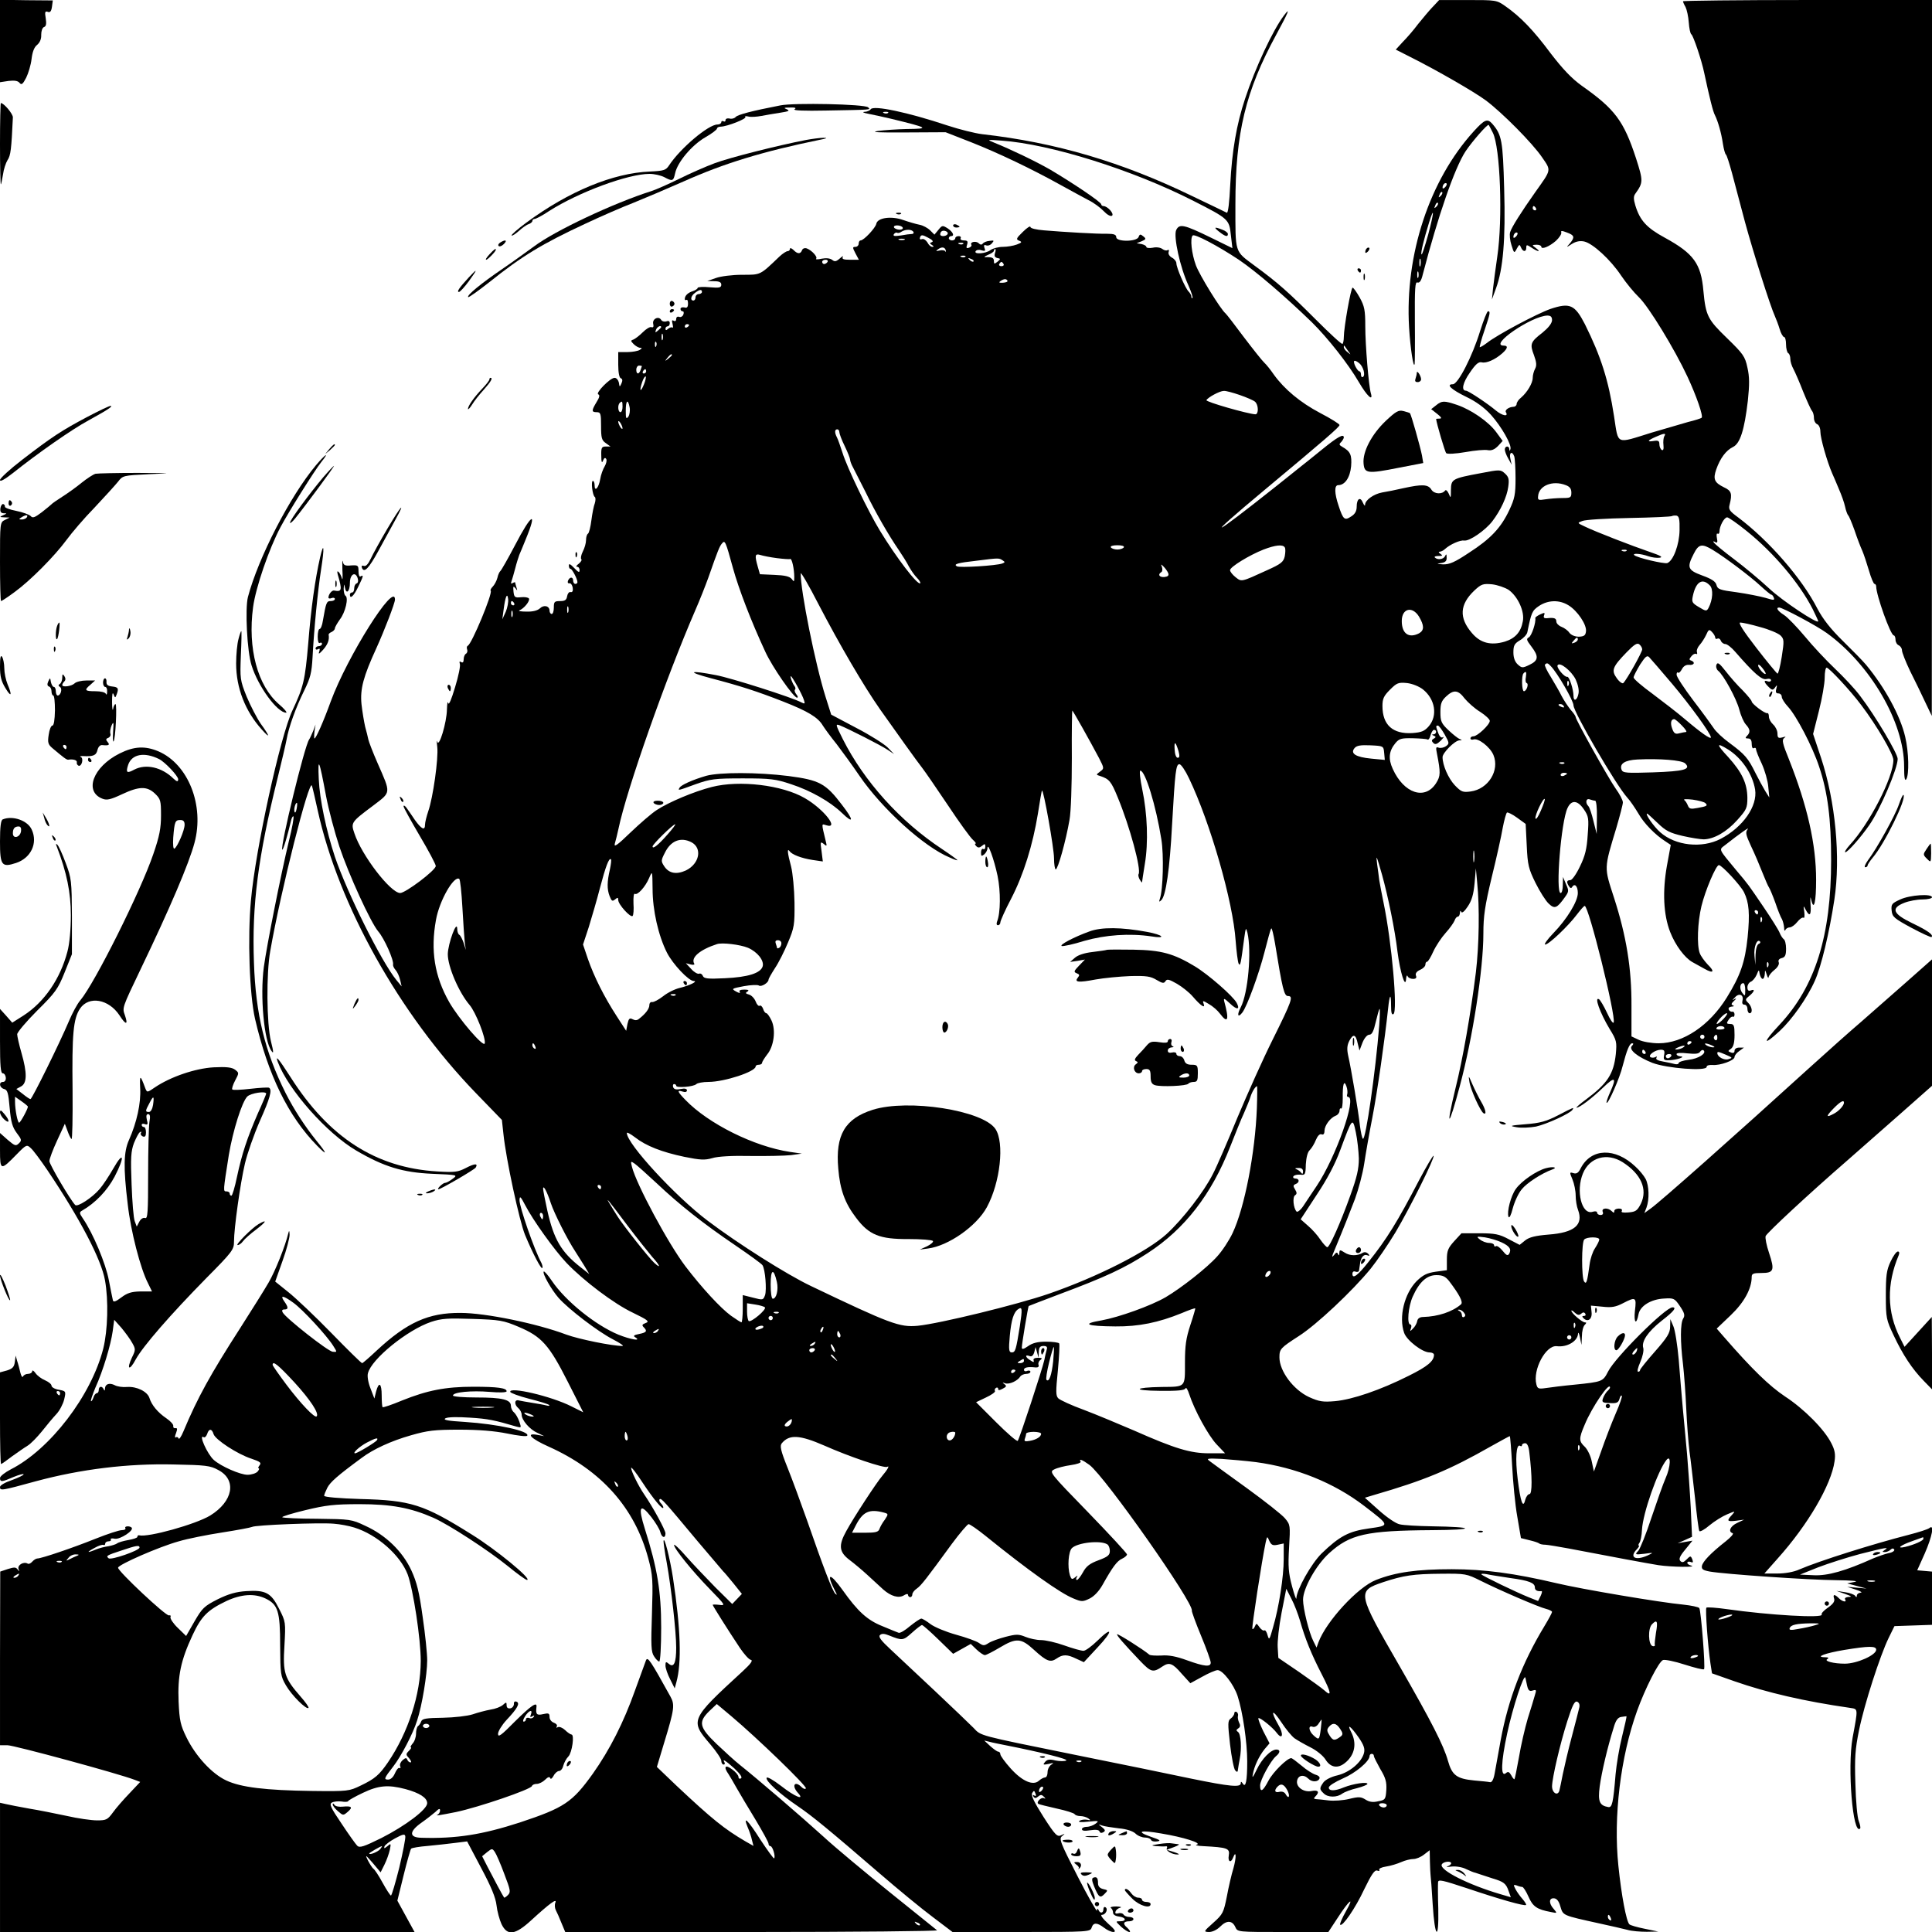
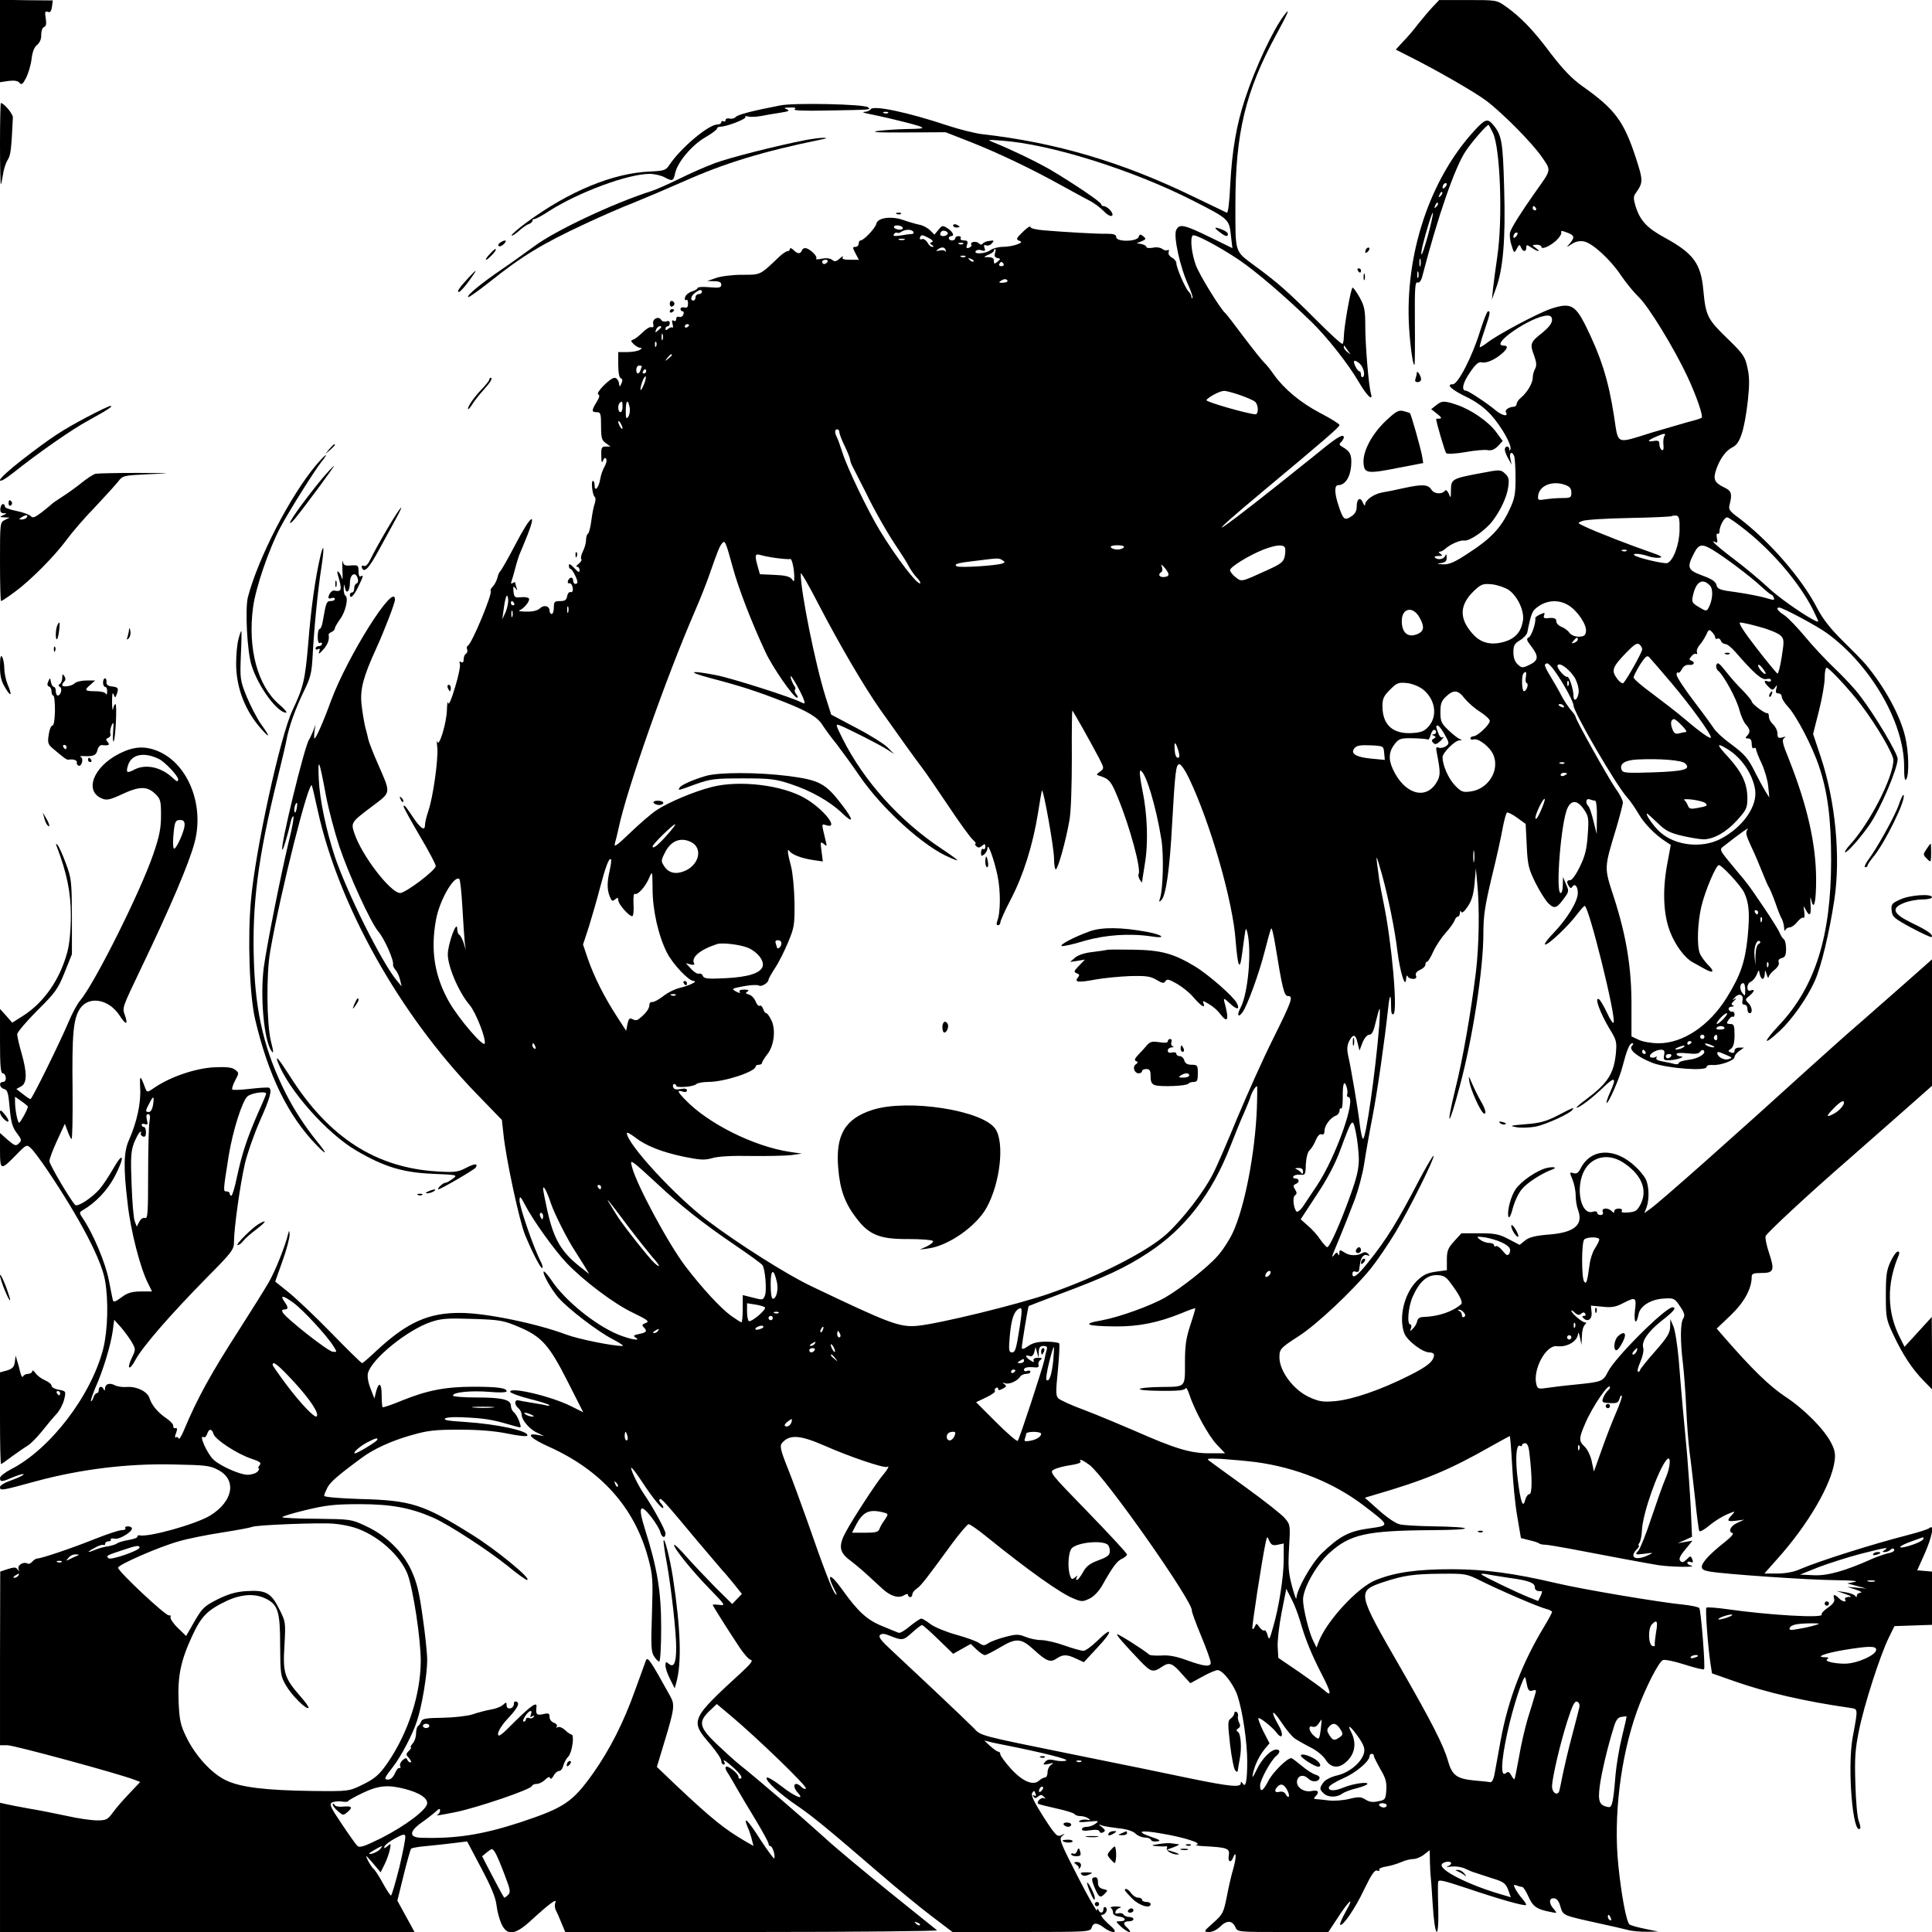
<svg xmlns="http://www.w3.org/2000/svg" version="1.0" width="900pt" height="900pt" viewBox="0 0 900 900" preserveAspectRatio="xMidYMid meet">
  <g transform="translate(0,900) scale(0.1,-0.1)" fill="#000000" stroke="none">
    <path d="M0 8809 l0 -192 40 6 c27 3 43 1 51 -9 9 -11 15 -7 31 24 10 20 22 60 25 87 4 33 12 55 26 66 13 11 20 28 19 47 0 17 5 33 13 36 10 3 12 15 8 41 -5 29 -3 34 9 30 11 -5 17 2 20 23 l4 30 -123 1 -123 2 0 -192z" />
    <path d="M6674 8968 c-17 -18 -47 -54 -68 -80 -20 -27 -52 -64 -71 -83 l-33 -36 67 -34 c124 -62 299 -163 353 -203 76 -57 216 -198 261 -264 44 -64 45 -56 -31 -163 -65 -92 -110 -163 -117 -186 -4 -12 -1 -40 6 -61 12 -39 13 -39 25 -16 11 20 13 21 19 6 9 -22 25 -23 25 -2 0 15 2 15 25 0 30 -20 46 -21 19 -1 -19 14 -18 14 4 15 12 0 22 -4 22 -9 0 -15 37 0 68 27 16 15 27 32 25 39 -3 9 3 9 26 0 36 -13 38 -22 14 -51 -18 -20 -18 -20 10 -2 19 12 38 15 57 11 40 -9 123 -85 172 -159 23 -34 60 -79 83 -101 45 -43 166 -241 226 -370 42 -90 74 -183 66 -191 -3 -3 -31 -12 -64 -20 -32 -9 -107 -31 -168 -49 -171 -53 -155 -60 -176 75 -26 170 -61 279 -136 430 -47 91 -70 101 -160 71 -63 -22 -251 -122 -297 -159 -16 -12 -31 -21 -33 -19 -1 2 8 37 22 77 27 80 29 90 17 90 -5 0 -21 -42 -37 -92 -36 -118 -103 -248 -127 -248 -34 0 -7 -25 63 -59 46 -22 84 -50 115 -84 49 -55 98 -141 90 -160 -3 -9 -5 -8 -5 1 -1 17 -21 15 -21 -2 0 -7 7 -27 16 -42 l16 -29 -6 28 c-7 29 8 38 18 11 3 -9 6 -55 6 -102 0 -75 -4 -95 -29 -148 -39 -83 -87 -134 -188 -199 -66 -44 -91 -55 -121 -54 -30 2 -32 3 -9 6 20 3 27 10 26 26 0 16 -2 18 -7 7 -7 -16 -35 -20 -48 -7 -4 4 4 7 17 7 19 0 21 2 9 10 -9 6 -10 10 -3 10 6 0 18 6 25 13 23 21 70 42 89 39 24 -4 98 47 131 90 39 51 68 114 74 160 5 36 2 46 -15 62 -21 19 -24 19 -112 2 -135 -25 -139 -28 -140 -78 0 -39 -1 -41 -10 -18 -6 13 -13 20 -17 15 -14 -19 -51 -17 -64 4 -15 25 -43 26 -130 7 -35 -8 -79 -17 -99 -20 -39 -7 -79 -35 -80 -57 0 -8 -4 -4 -10 9 -12 30 -29 19 -29 -18 0 -21 -8 -35 -26 -46 -30 -20 -37 -15 -58 49 -20 59 -21 97 -2 97 31 0 55 35 60 88 4 53 -3 69 -42 91 -14 8 -15 12 -4 22 6 7 12 17 12 21 0 19 -28 4 -104 -58 -44 -36 -88 -71 -96 -77 -8 -7 -58 -46 -110 -88 -316 -251 -350 -264 -60 -22 282 235 350 294 350 303 0 5 -40 30 -90 56 -93 49 -167 111 -216 179 -15 22 -35 47 -44 55 -9 8 -52 62 -96 120 -43 58 -81 107 -85 110 -23 19 -121 178 -138 224 -20 54 -28 126 -15 139 9 9 117 -48 215 -113 81 -55 214 -169 340 -291 73 -72 169 -193 219 -279 38 -65 68 -93 56 -52 -10 33 -26 224 -26 312 0 76 -4 94 -26 134 -14 25 -29 46 -33 46 -8 0 -41 -186 -41 -231 0 -14 -3 -28 -6 -31 -3 -4 -60 49 -127 116 -124 124 -174 169 -282 248 -95 71 -90 54 -90 287 0 331 47 526 190 789 57 105 68 132 37 91 -52 -68 -135 -246 -182 -389 -40 -120 -61 -244 -69 -400 -4 -84 -10 -133 -16 -131 -5 3 -77 37 -160 77 -328 159 -635 250 -980 289 -33 4 -105 22 -160 40 -186 62 -347 96 -359 76 -4 -6 -17 -12 -29 -12 -12 -1 -4 -5 18 -9 22 -4 69 -15 105 -23 177 -43 183 -47 74 -48 -43 -1 -104 -5 -134 -9 -38 -6 2 -8 130 -7 l185 1 120 -47 c124 -49 280 -123 420 -201 44 -24 100 -55 125 -68 25 -12 57 -36 72 -52 15 -16 31 -25 38 -21 12 8 -20 45 -40 45 -5 0 -10 4 -10 8 0 11 -135 101 -238 162 -70 40 -185 95 -262 126 -34 14 -33 14 35 9 228 -16 613 -137 895 -281 165 -84 166 -86 174 -160 l7 -60 -98 48 c-129 63 -149 67 -164 36 -13 -30 18 -173 57 -257 13 -30 22 -56 19 -59 -3 -3 -5 0 -5 6 0 6 -6 17 -13 24 -16 16 -57 111 -57 132 0 8 -9 20 -21 26 -12 7 -18 18 -15 26 3 9 1 12 -5 9 -5 -4 -16 -1 -24 5 -9 7 -28 10 -45 6 -17 -3 -30 -1 -30 4 0 5 -10 10 -22 13 l-23 4 23 9 c21 9 22 12 8 23 -13 11 -17 11 -22 -3 -9 -23 -104 -23 -104 -1 0 12 -11 16 -42 16 -48 -1 -200 8 -295 16 -36 3 -63 9 -63 16 0 6 -16 -4 -35 -23 -31 -30 -33 -35 -18 -41 15 -6 14 -9 -10 -18 -16 -6 -45 -11 -66 -11 -20 0 -46 -7 -57 -15 -22 -17 -79 -21 -69 -5 4 6 16 8 27 4 17 -5 20 -3 14 11 -4 12 -2 16 8 12 8 -3 20 1 27 10 11 13 10 14 -11 11 -14 -1 -28 -7 -32 -13 -5 -6 -11 -6 -19 2 -12 12 -42 6 -34 -7 3 -4 -2 -11 -11 -14 -12 -4 -14 -1 -9 14 5 16 2 20 -15 20 -12 0 -18 5 -15 10 3 6 -1 10 -9 10 -9 0 -16 -4 -16 -10 0 -5 -7 -10 -15 -10 -8 0 -15 5 -15 10 0 6 5 10 10 10 18 0 10 19 -15 36 -24 15 -26 15 -43 -6 l-19 -23 -20 20 c-11 11 -33 23 -49 26 -16 3 -50 13 -76 22 -56 20 -121 11 -126 -18 -4 -19 -58 -77 -73 -77 -5 0 -9 -7 -9 -15 0 -8 -7 -15 -15 -15 -14 0 -14 -3 0 -30 l16 -30 -41 0 c-30 0 -39 3 -34 13 4 6 -2 4 -14 -7 -17 -15 -24 -16 -36 -6 -10 7 -27 9 -48 5 -18 -4 -30 -4 -26 0 8 8 -20 39 -44 48 -9 3 -19 0 -22 -9 -7 -18 -21 -18 -40 2 -9 8 -16 11 -16 5 0 -6 -5 -11 -11 -11 -6 0 -23 -11 -38 -25 -92 -88 -86 -85 -174 -85 -46 0 -100 -7 -122 -15 l-40 -14 33 -1 c23 0 32 -5 32 -16 0 -14 -9 -16 -55 -12 -30 3 -55 1 -55 -3 0 -4 -10 -11 -22 -15 -23 -7 -38 -21 -38 -37 0 -5 3 -6 8 -4 4 3 7 -5 7 -17 0 -17 -5 -22 -17 -18 -10 2 -18 -1 -18 -7 0 -6 4 -11 10 -11 5 0 7 -7 3 -16 -3 -8 -12 -13 -19 -10 -8 3 -14 -1 -14 -10 0 -9 -5 -12 -12 -8 -8 5 -9 0 -5 -15 3 -13 3 -20 0 -17 -4 3 -12 1 -20 -5 -9 -9 -13 -8 -13 0 0 6 5 11 10 11 6 0 10 7 10 15 0 9 -6 12 -16 8 -9 -3 -20 0 -24 7 -12 20 -43 4 -37 -19 3 -13 0 -18 -8 -15 -7 3 -25 -8 -41 -24 -16 -16 -36 -31 -44 -34 -13 -4 -12 -7 2 -21 9 -9 23 -17 30 -17 10 0 9 -3 -2 -10 -8 -5 -34 -10 -57 -10 l-43 0 0 -59 c0 -37 5 -61 12 -63 8 -3 9 -11 3 -24 -8 -18 -9 -18 -12 4 -3 12 -11 22 -20 22 -21 0 -91 -72 -76 -77 8 -3 6 -14 -8 -36 -24 -40 -24 -47 1 -47 18 0 20 -7 20 -64 0 -56 3 -67 22 -80 l22 -16 -22 0 c-19 0 -22 -5 -21 -42 0 -31 3 -37 8 -24 5 13 10 16 15 8 4 -6 0 -22 -7 -34 -8 -13 -18 -40 -21 -60 -7 -41 -26 -61 -26 -29 0 12 -4 21 -8 21 -10 0 -2 -69 9 -75 4 -3 4 -16 0 -29 -5 -12 -12 -48 -16 -79 -4 -32 -11 -60 -16 -63 -5 -3 -9 -16 -9 -30 0 -14 -7 -38 -15 -53 -8 -16 -11 -32 -7 -36 4 -3 -2 -13 -12 -21 -11 -8 -14 -14 -8 -14 7 0 12 -7 12 -16 0 -13 -6 -10 -25 10 -18 19 -25 22 -25 12 0 -9 3 -16 8 -16 7 0 32 -47 32 -62 0 -4 -4 -8 -10 -8 -5 0 -10 7 -10 15 0 19 -16 19 -24 0 -3 -8 0 -14 7 -12 6 1 13 -8 15 -21 2 -14 -1 -22 -10 -20 -7 2 -14 -7 -16 -19 -3 -18 -10 -23 -33 -23 -26 0 -29 -3 -29 -30 0 -16 -4 -30 -10 -30 -5 0 -10 7 -10 15 0 23 -27 29 -45 11 -11 -10 -33 -16 -63 -15 -26 0 -40 3 -32 6 22 9 50 44 44 55 -3 5 -20 8 -37 6 -29 -3 -32 0 -35 27 -2 24 -1 27 9 15 9 -13 10 -12 5 3 -3 10 -6 21 -6 23 0 3 -5 2 -12 -2 -7 -5 -9 -2 -5 9 3 9 11 35 17 59 6 24 15 52 19 63 5 11 18 43 29 70 58 140 29 125 -49 -25 -33 -63 -64 -117 -68 -120 -4 -3 -11 -17 -14 -32 -4 -15 -14 -33 -22 -41 -8 -8 -12 -17 -9 -19 10 -11 -89 -250 -107 -256 -4 -2 -6 -9 -3 -17 3 -7 1 -16 -5 -20 -6 -3 -11 -15 -11 -26 0 -13 -4 -18 -12 -13 -7 5 -9 2 -6 -8 4 -8 -6 -57 -22 -109 -17 -57 -29 -86 -32 -74 -3 11 -5 -2 -6 -30 -1 -61 -37 -180 -45 -150 -3 11 -3 0 0 -25 6 -53 -20 -237 -42 -299 -8 -24 -15 -52 -15 -62 0 -30 -16 -22 -47 21 -15 23 -33 48 -40 58 -7 9 -13 12 -13 6 0 -6 34 -67 75 -137 41 -69 75 -133 75 -141 0 -20 -141 -126 -166 -126 -45 1 -179 175 -213 278 -17 50 -16 52 87 129 85 65 84 54 21 198 -22 50 -41 100 -43 110 -2 11 -9 38 -15 60 -5 22 -13 69 -17 105 -7 71 9 129 69 260 39 86 87 211 87 227 0 88 -222 -265 -299 -474 -34 -94 -69 -173 -76 -173 -2 0 -2 15 0 33 l5 32 -11 -30 c-7 -16 -15 -34 -19 -40 -21 -28 -136 -502 -125 -513 4 -4 26 71 40 132 3 15 9 26 12 23 3 -4 -6 -55 -21 -114 -39 -163 -103 -486 -117 -588 -18 -136 1 -345 36 -391 10 -15 10 -5 -3 46 -20 82 -22 315 -3 420 49 282 182 806 194 770 3 -8 15 -60 27 -115 97 -441 379 -946 735 -1315 l123 -127 7 -64 c12 -119 75 -409 101 -472 37 -89 75 -160 80 -154 3 3 1 13 -4 24 -34 63 -102 260 -102 292 1 22 5 18 27 -24 35 -68 136 -209 192 -268 79 -83 222 -191 309 -232 70 -34 79 -41 60 -48 -16 -6 -19 -10 -10 -19 19 -19 14 -25 -20 -32 -26 -5 -30 -9 -18 -16 30 -19 -23 -10 -80 13 -108 45 -246 157 -309 250 -18 27 -35 46 -38 44 -8 -8 35 -84 69 -123 46 -52 183 -157 253 -193 33 -17 53 -31 45 -31 -49 0 -205 32 -262 53 -135 51 -375 101 -493 101 -149 1 -249 -44 -391 -176 -34 -32 -64 -58 -67 -58 -4 0 -68 63 -144 141 -76 78 -166 163 -200 190 l-61 49 34 96 c19 52 33 107 33 122 -1 21 -2 22 -6 7 -14 -59 -61 -177 -92 -230 -19 -33 -78 -127 -131 -210 -139 -216 -200 -326 -266 -484 -10 -24 -20 -38 -22 -32 -2 6 -8 9 -13 5 -5 -3 -5 6 1 20 7 19 6 25 -3 23 -7 -1 -11 3 -10 10 2 7 -13 23 -32 36 -40 27 -69 62 -79 95 -10 30 -59 54 -104 51 -21 -2 -46 2 -57 8 -25 13 -45 6 -46 -15 0 -11 -2 -12 -6 -4 -7 17 -23 15 -23 -3 0 -8 -4 -15 -9 -15 -5 0 -13 -9 -16 -21 -4 -11 -9 -18 -11 -16 -3 2 7 30 20 62 36 79 72 200 81 264 l7 53 34 -38 c18 -22 41 -53 50 -70 16 -28 16 -33 -1 -67 -27 -57 -12 -65 17 -10 34 62 162 209 329 379 122 123 129 133 129 170 0 62 29 270 51 364 11 47 42 135 69 197 48 107 59 147 43 156 -5 2 -43 0 -86 -5 -44 -5 -82 -7 -85 -3 -3 3 3 22 13 41 19 36 19 36 0 51 -15 11 -40 14 -100 11 -86 -5 -200 -44 -273 -93 -36 -25 -37 -25 -45 -5 -24 65 -27 65 -24 0 4 -69 -16 -159 -52 -240 -25 -55 -27 -127 -6 -300 14 -125 59 -300 95 -369 l18 -37 -54 0 c-42 -1 -61 -7 -89 -28 -25 -19 -36 -23 -39 -14 -2 7 -10 49 -19 94 -14 77 -74 220 -121 288 -17 25 -17 29 -3 37 61 35 116 92 151 158 48 92 43 124 -6 38 -20 -35 -49 -79 -64 -96 -34 -40 -104 -86 -114 -74 -23 24 -120 189 -120 204 0 10 16 53 36 96 l36 78 12 -32 c6 -17 14 -35 19 -39 4 -4 6 98 5 227 -3 262 3 333 35 381 41 60 133 44 183 -31 30 -47 42 -47 26 -1 -13 36 -14 33 73 215 136 283 226 494 251 589 47 174 -29 366 -168 426 -62 26 -113 24 -181 -10 -124 -62 -167 -178 -79 -211 20 -8 39 -3 90 21 81 38 117 38 154 3 26 -25 28 -33 28 -101 0 -60 -7 -97 -36 -181 -58 -171 -272 -600 -340 -681 -14 -16 -37 -59 -53 -97 -44 -104 -172 -363 -179 -363 -4 0 -20 11 -36 24 l-30 23 22 12 c28 15 29 62 2 156 -11 38 -20 78 -20 87 0 9 42 59 93 110 85 84 97 101 128 178 l34 85 0 175 c-1 167 -2 178 -29 250 -15 41 -33 80 -39 85 -7 7 -8 4 -2 -10 46 -120 65 -213 65 -318 0 -67 -6 -133 -16 -170 -33 -126 -107 -235 -205 -298 l-52 -33 -28 32 -29 32 0 -150 c0 -116 3 -150 13 -150 7 0 13 -9 14 -20 1 -11 -4 -20 -13 -20 -21 0 -17 -27 5 -33 16 -4 20 -18 26 -88 6 -67 13 -90 33 -117 23 -30 24 -35 10 -48 -14 -14 -19 -12 -52 16 l-36 32 0 -81 c0 -95 3 -95 79 -17 43 44 46 45 64 28 11 -9 45 -55 77 -102 152 -226 252 -417 269 -514 17 -94 13 -233 -8 -318 -56 -220 -248 -470 -431 -563 -27 -14 -50 -32 -50 -40 0 -20 9 -19 64 5 25 10 46 16 46 12 0 -4 -25 -16 -55 -27 -30 -10 -55 -24 -55 -32 0 -18 4 -18 168 27 208 56 426 83 640 78 150 -3 171 -5 209 -26 87 -46 69 -146 -38 -212 -68 -41 -290 -103 -331 -92 -5 1 -8 -2 -8 -7 0 -5 -19 -11 -42 -15 -23 -4 -47 -11 -53 -16 -5 -4 -24 -10 -40 -13 -17 -2 -43 -9 -58 -15 -43 -18 -46 -14 -7 7 19 11 38 17 42 14 5 -2 8 1 8 6 0 6 7 11 16 11 8 0 13 4 10 9 -3 4 6 6 19 3 25 -4 91 39 78 52 -10 9 -35 7 -29 -3 3 -5 -4 -9 -17 -9 -12 0 -67 -18 -122 -40 -107 -43 -252 -92 -271 -92 -6 0 -17 -7 -24 -15 -7 -8 -16 -12 -21 -9 -18 11 -48 -6 -43 -24 5 -13 4 -14 -4 -3 -8 11 -16 11 -45 2 l-36 -12 -1 -405 0 -404 35 0 c30 0 517 -132 592 -161 l26 -10 -49 -52 c-28 -29 -63 -69 -78 -90 -25 -34 -31 -37 -74 -37 -26 0 -90 9 -142 21 -52 11 -131 27 -175 34 -44 8 -92 17 -108 21 l-27 6 0 -301 0 -301 965 0 966 0 -40 73 -40 73 29 118 c16 65 32 121 35 124 3 4 39 10 78 13 40 4 97 10 127 14 l56 7 65 -123 c47 -88 68 -139 72 -175 3 -28 14 -67 23 -87 27 -56 63 -52 139 18 85 78 121 104 112 82 -4 -10 -3 -25 2 -35 5 -9 17 -36 26 -59 l18 -43 871 0 c478 0 866 4 861 8 -6 5 -104 84 -220 177 -115 93 -255 209 -310 260 -98 89 -305 267 -388 333 -23 18 -72 63 -109 98 -81 78 -86 102 -34 153 l35 33 68 -57 c120 -101 353 -326 347 -336 -3 -5 -12 -2 -20 6 -32 32 -48 7 -17 -27 34 -37 -13 -19 -78 32 -38 29 -66 45 -68 38 -5 -15 63 -76 144 -131 68 -46 148 -112 380 -312 88 -76 201 -169 251 -206 l91 -69 321 0 c312 0 321 1 327 20 8 25 25 25 58 0 14 -11 33 -20 44 -20 13 1 7 11 -26 40 -25 23 -37 40 -28 40 18 0 30 27 17 35 -6 4 -10 -1 -10 -9 0 -19 -16 -21 -23 -3 -4 8 -6 7 -7 -3 0 -8 -41 63 -90 159 -82 160 -88 176 -72 188 15 13 15 13 -4 4 -19 -9 -27 -2 -83 85 -43 68 -59 100 -53 111 8 13 10 13 15 -1 5 -11 3 -15 -5 -10 -7 4 -8 3 -4 -5 6 -9 11 -9 22 0 12 10 17 9 27 -1 8 -8 8 -11 1 -7 -13 8 -39 -19 -27 -26 4 -3 43 -12 86 -22 42 -9 80 -21 83 -26 3 -5 15 -9 27 -9 12 0 29 -5 37 -11 12 -9 11 -10 -6 -6 -12 2 -28 0 -35 -5 -9 -6 4 -8 40 -4 49 5 52 4 35 -9 -10 -8 -29 -15 -41 -15 -13 0 -23 -5 -23 -11 0 -8 13 -9 39 -5 26 4 41 2 43 -6 3 -7 9 -8 18 -3 10 6 9 11 -6 23 -19 14 -19 15 0 8 11 -4 45 -9 77 -13 36 -3 66 -13 78 -24 11 -11 31 -19 45 -19 13 0 26 -5 28 -11 2 -6 15 -9 28 -7 20 3 14 7 -30 22 -71 25 -48 32 49 15 103 -17 192 -45 166 -52 -11 -2 3 -6 30 -7 113 -6 125 -10 119 -44 -5 -29 10 -36 20 -10 15 39 16 2 2 -48 -9 -29 -23 -89 -31 -133 -15 -74 -18 -82 -63 -122 -46 -41 -46 -42 -20 -43 16 0 37 10 53 26 30 30 56 28 70 -4 10 -22 12 -22 221 -22 l212 0 42 64 c55 85 82 107 40 33 -18 -32 -30 -60 -27 -63 10 -11 70 75 112 165 34 70 49 92 61 87 8 -3 12 -2 9 4 -3 5 11 12 32 15 21 3 53 13 71 21 18 8 43 14 56 14 13 0 35 9 50 21 l26 20 1 -53 c1 -29 2 -57 3 -63 1 -5 6 -67 10 -137 10 -158 29 -173 26 -20 -2 59 -2 115 -1 124 1 14 19 10 134 -28 151 -51 270 -85 276 -78 2 2 -5 14 -16 27 -11 12 -26 33 -33 46 -11 21 -10 23 5 18 9 -4 21 -7 26 -7 5 0 18 -20 29 -45 20 -46 39 -60 105 -72 29 -6 30 -6 13 14 -24 26 -23 52 1 50 13 -1 23 -13 30 -39 13 -42 9 -40 181 -78 52 -11 111 -25 131 -30 20 -6 61 -9 90 -9 l54 1 -63 13 c-35 7 -67 16 -72 21 -14 14 -37 135 -51 272 -24 229 10 508 87 722 37 103 101 230 121 237 9 3 54 -6 100 -21 47 -15 87 -25 91 -22 7 7 -14 271 -22 285 -4 5 -37 12 -74 16 -107 10 -475 72 -592 100 -195 46 -336 65 -487 65 -162 0 -262 -14 -353 -50 -85 -33 -232 -193 -268 -290 l-9 -25 -15 30 c-20 39 -48 152 -48 193 0 53 62 163 122 217 97 88 173 105 478 107 207 1 206 15 -2 18 -64 1 -131 5 -147 9 -18 3 -60 32 -97 65 l-66 59 43 13 c234 68 349 115 547 228 45 25 83 46 85 46 2 0 7 -62 11 -137 4 -76 14 -183 24 -238 l17 -100 40 -10 c22 -5 42 -12 45 -15 3 -3 16 -6 30 -6 14 -1 61 -9 105 -17 208 -40 365 -69 420 -78 60 -9 185 -11 153 -2 -10 2 -18 8 -18 13 0 5 7 7 15 4 11 -5 13 -2 9 10 -8 20 -9 20 -29 0 -12 -12 -19 -14 -27 -6 -9 9 -3 23 22 53 l34 42 -35 -6 -34 -6 34 15 33 15 -6 137 c-4 75 -12 187 -17 247 -6 61 -14 157 -20 215 -5 58 -14 160 -19 227 -6 67 -17 137 -25 155 l-14 33 -1 -35 c0 -29 -13 -50 -70 -115 -39 -44 -70 -83 -70 -87 0 -5 -4 -8 -9 -8 -6 0 -1 20 10 45 11 25 17 54 14 65 -10 31 22 77 85 127 57 44 72 63 51 63 -33 0 -267 -233 -300 -299 -24 -47 -27 -48 -154 -61 -54 -5 -116 -13 -136 -16 -34 -5 -39 -3 -44 17 -18 68 44 184 95 178 48 -6 97 23 99 58 1 10 5 2 9 -17 l7 -35 2 40 c0 23 6 46 13 53 9 9 9 12 1 12 -13 0 -63 43 -63 54 0 4 7 0 16 -9 12 -11 20 -13 29 -5 9 8 15 8 20 0 3 -5 1 -10 -6 -10 -10 0 -10 -3 -2 -11 20 -20 41 -3 37 29 l-3 30 54 -5 c43 -5 62 -1 95 16 60 31 64 29 56 -35 -6 -57 7 -69 17 -15 8 38 58 69 119 72 45 3 49 1 74 -36 21 -31 24 -43 15 -57 -14 -22 -14 -107 -1 -213 5 -44 12 -136 15 -205 3 -69 10 -159 15 -200 6 -41 17 -140 26 -219 8 -80 17 -149 20 -153 3 -5 25 7 48 27 23 19 60 42 82 51 38 16 39 16 22 -3 -26 -28 -23 -32 20 -27 l37 5 -32 -15 c-33 -15 -44 -41 -22 -48 7 -2 -8 -19 -32 -38 -70 -55 -107 -94 -111 -115 -2 -15 5 -20 38 -26 69 -12 458 -39 587 -40 74 -1 108 -4 87 -8 l-35 -7 45 -12 45 -12 -45 4 -45 4 40 -13 c22 -7 32 -14 23 -14 -10 -1 -18 -7 -18 -13 0 -9 -3 -10 -8 -2 -4 6 -25 14 -47 17 l-40 6 40 -14 c29 -10 34 -14 17 -14 -13 -1 -20 -5 -17 -11 10 -16 -12 -12 -29 5 -20 20 -29 19 -22 -2 4 -13 -5 -25 -29 -42 -19 -13 -32 -27 -29 -32 11 -18 -245 -3 -441 25 -49 7 -93 10 -96 7 -6 -6 7 -181 19 -261 l7 -45 105 -37 c152 -53 324 -93 539 -124 37 -6 37 1 11 -139 -25 -140 1 -457 35 -423 3 3 0 18 -6 34 -7 16 -14 94 -16 174 -4 121 -1 162 17 250 24 119 98 348 138 430 l27 55 88 3 87 3 0 124 0 124 -34 3 -35 3 35 78 c35 80 46 139 22 119 -7 -6 -51 -20 -98 -32 -164 -42 -415 -121 -508 -161 -26 -12 -67 -19 -103 -19 l-60 0 62 70 c141 157 250 344 265 453 5 33 1 53 -15 84 -32 64 -127 160 -216 218 -73 49 -152 125 -285 278 l-33 38 65 62 c63 60 98 124 98 179 0 15 8 18 45 18 58 0 63 12 36 93 -12 35 -19 71 -16 79 6 15 198 194 379 351 56 49 167 147 249 219 l147 130 0 295 0 294 -122 -108 c-67 -59 -160 -141 -207 -182 -47 -40 -156 -137 -242 -215 -342 -311 -698 -627 -740 -656 l-29 -21 10 26 c14 38 12 102 -4 133 -8 15 -29 41 -48 58 -94 89 -205 86 -254 -7 -11 -23 -20 -28 -34 -24 -19 6 -19 4 -5 -29 8 -19 15 -53 15 -75 0 -22 5 -52 11 -67 26 -70 -17 -106 -137 -115 -61 -5 -90 -12 -109 -27 l-26 -21 -52 27 c-43 23 -64 27 -135 27 l-84 0 -34 -37 c-29 -32 -34 -45 -34 -87 l0 -48 -52 -7 c-41 -6 -59 -15 -89 -44 -57 -58 -84 -167 -58 -241 12 -35 85 -91 118 -91 12 0 21 -5 21 -11 0 -29 -29 -54 -118 -98 -131 -66 -263 -111 -343 -118 -57 -5 -74 -2 -121 19 -73 34 -138 121 -138 185 0 39 5 44 90 99 82 52 250 210 335 314 29 36 81 112 116 170 68 115 184 348 177 356 -3 2 -33 -49 -67 -113 -101 -194 -151 -275 -235 -380 -51 -65 -76 -83 -76 -57 0 10 6 14 15 10 8 -3 16 0 16 7 1 7 3 19 4 27 3 31 17 49 33 43 13 -5 14 -3 5 7 -7 7 -17 9 -25 4 -24 -15 -60 -15 -84 1 -22 14 -24 14 -25 -2 0 -12 -2 -13 -6 -5 -4 10 -9 9 -19 -5 -11 -13 -11 -8 2 22 53 128 68 168 96 240 16 44 36 118 43 165 7 47 24 144 38 215 23 118 58 364 73 505 7 69 14 77 14 16 0 -33 3 -45 11 -40 21 13 -8 337 -46 519 -8 39 -17 86 -20 105 -2 19 -7 53 -10 75 -6 48 -3 41 23 -50 28 -101 60 -256 72 -359 12 -94 37 -175 40 -126 1 14 4 19 7 13 2 -7 14 -13 25 -13 14 0 18 5 14 15 -4 10 3 20 19 27 14 6 25 17 25 25 0 7 3 13 8 13 4 0 17 21 29 48 12 26 38 65 57 86 20 22 38 48 42 58 3 10 10 18 15 18 5 0 9 8 10 18 0 10 3 12 6 4 3 -7 15 2 30 25 19 28 27 56 32 108 l6 70 6 -65 c12 -118 9 -294 -6 -420 -24 -192 -61 -404 -95 -540 -47 -193 -32 -186 20 10 60 223 110 545 110 711 0 82 7 129 39 263 22 89 45 193 51 229 7 37 16 69 20 72 4 2 25 -8 47 -24 l40 -29 5 -101 c4 -91 9 -109 41 -174 20 -40 47 -83 61 -96 28 -27 39 -22 76 30 18 25 19 30 5 60 l-14 34 -1 -37 c0 -21 -4 -38 -10 -38 -25 0 2 334 32 396 18 39 47 37 76 -6 22 -32 24 -42 18 -119 -4 -65 -12 -98 -36 -147 -17 -36 -37 -64 -45 -64 -17 0 -19 -9 -6 -29 6 -9 11 -10 15 -2 12 18 26 2 26 -29 0 -39 -51 -122 -114 -187 -28 -29 -45 -53 -38 -53 17 0 108 87 147 139 17 22 33 41 37 41 19 0 146 -513 135 -543 -3 -7 -17 14 -31 45 -15 32 -32 60 -37 63 -24 15 4 -63 49 -138 33 -53 34 -61 29 -117 -10 -93 -39 -137 -138 -211 -29 -21 -49 -39 -45 -39 14 0 71 43 124 94 56 54 64 48 32 -23 -11 -24 -18 -46 -16 -48 7 -8 62 117 75 172 19 73 32 105 44 105 7 0 7 -4 -1 -12 -17 -17 25 -51 95 -79 68 -26 253 -40 253 -19 0 7 11 10 28 9 35 -3 102 21 102 37 0 7 10 20 22 28 l22 16 -22 0 c-13 0 -22 -6 -22 -15 0 -9 -6 -12 -16 -8 -16 6 -16 7 0 18 11 9 16 28 16 64 0 44 -3 51 -20 51 -17 0 -19 3 -8 19 7 11 16 17 20 15 4 -3 8 2 8 10 0 9 -5 15 -11 13 -6 -1 -14 4 -16 11 -3 6 3 12 14 13 10 0 13 3 5 6 -9 3 -7 9 6 21 11 10 12 13 2 8 -12 -8 -12 -6 2 8 19 22 42 12 35 -15 -3 -12 0 -19 9 -19 8 0 14 -9 14 -20 0 -11 5 -20 10 -20 16 0 12 30 -6 48 -15 15 -15 17 5 33 24 20 28 34 6 25 -10 -4 -15 1 -15 15 0 11 7 22 16 26 8 3 20 17 27 32 10 25 11 26 14 4 3 -13 9 -23 14 -23 5 0 9 10 10 23 1 21 1 21 9 -3 4 -14 8 -19 9 -11 1 7 13 22 27 33 15 12 23 26 20 35 -4 9 1 17 14 20 16 4 20 14 20 44 0 21 -5 41 -11 44 -5 4 -14 17 -19 30 -5 13 -39 67 -75 120 -73 107 -67 100 -127 171 -83 100 -81 95 -55 115 75 59 120 90 108 76 -11 -14 -9 -25 16 -79 17 -35 40 -90 53 -123 13 -33 27 -65 31 -70 4 -6 17 -37 29 -70 11 -33 25 -68 31 -77 5 -10 9 -28 10 -40 0 -13 3 -17 6 -10 2 6 12 12 20 12 8 0 24 11 35 25 11 14 24 23 29 20 5 -4 6 9 4 27 -5 30 -4 31 6 11 19 -36 27 -27 23 25 -2 36 -1 40 4 17 12 -49 22 -6 22 96 0 167 -41 346 -127 563 -30 73 -33 90 -22 98 10 7 8 8 -8 3 -19 -5 -23 -2 -23 18 0 13 -9 32 -20 42 -11 10 -20 26 -20 37 0 10 -3 17 -7 16 -11 -4 -73 44 -73 54 0 5 -19 28 -42 52 -24 23 -59 63 -79 89 -29 37 -38 44 -43 31 -4 -9 0 -22 7 -28 26 -20 86 -131 99 -181 7 -28 21 -59 30 -69 21 -23 23 -37 6 -54 -9 -9 -8 -12 5 -12 12 0 17 -8 17 -26 0 -14 4 -23 10 -19 6 3 10 1 10 -5 0 -6 12 -37 27 -68 14 -31 28 -79 30 -106 l5 -51 -19 30 c-10 17 -31 55 -46 85 -34 69 -49 86 -119 138 -32 23 -66 55 -75 70 -10 15 -52 73 -95 129 -43 57 -78 110 -78 120 0 9 3 13 7 10 3 -4 11 3 18 16 7 14 19 21 33 20 23 -3 31 12 10 20 -10 3 -10 7 1 20 7 9 17 14 22 11 5 -3 6 1 4 8 -3 8 3 23 12 33 10 11 24 33 31 48 11 25 14 27 27 13 8 -8 15 -20 15 -26 0 -6 5 -8 10 -5 6 3 13 -1 16 -9 3 -9 13 -16 21 -16 8 0 29 -16 46 -36 88 -101 124 -133 146 -127 12 3 21 1 21 -6 0 -5 -7 -8 -15 -5 -20 8 -19 -3 2 -24 19 -19 22 -19 35 0 6 9 7 6 3 -9 -5 -17 -2 -23 9 -23 9 0 16 -7 16 -16 0 -8 13 -29 29 -46 39 -42 114 -185 145 -279 40 -119 56 -244 56 -435 0 -354 -74 -589 -240 -767 -80 -85 -79 -103 0 -30 57 53 128 153 164 234 30 66 68 226 91 378 30 198 5 458 -62 661 l-37 111 27 107 c15 59 27 128 27 155 0 26 4 47 9 47 11 0 111 -107 161 -174 73 -96 150 -229 150 -256 0 -81 -112 -298 -204 -397 -16 -18 -25 -33 -20 -33 11 0 72 69 112 127 50 71 132 263 132 308 0 25 -105 202 -174 292 -24 33 -78 90 -118 128 -41 39 -104 106 -140 150 -37 44 -80 89 -97 100 -30 19 -40 35 -23 35 16 0 177 -86 222 -119 203 -147 360 -416 360 -620 0 -53 3 -71 10 -61 14 22 12 126 -5 198 -23 99 -95 230 -182 335 -15 18 -64 68 -109 112 -57 56 -92 101 -118 150 -72 141 -226 317 -368 424 -41 30 -47 38 -41 60 13 51 9 65 -26 81 -45 22 -52 38 -36 84 18 51 45 88 78 104 33 16 53 79 69 215 8 77 8 111 -2 155 -11 52 -20 64 -95 137 -90 87 -99 104 -110 220 -11 127 -45 174 -180 248 -85 46 -116 81 -137 150 -9 30 -9 43 0 55 37 52 37 59 3 165 -57 174 -98 229 -253 338 -47 34 -87 76 -144 150 -81 109 -141 171 -211 220 -41 29 -44 29 -175 29 l-134 0 -30 -32z m-2537 -494 c-3 -3 -12 -4 -19 -1 -8 3 -5 6 6 6 11 1 17 -2 13 -5z m3018 -444 c3 -5 1 -10 -4 -10 -6 0 -11 5 -11 10 0 6 2 10 4 10 3 0 8 -4 11 -10z m-2950 -90 c3 -5 -3 -10 -14 -10 -11 0 -23 5 -26 10 -3 6 3 10 14 10 11 0 23 -4 26 -10z m50 -20 c3 -5 0 -10 -7 -10 -7 0 -31 -3 -52 -7 -29 -4 -37 -3 -32 6 4 6 11 9 15 7 4 -3 13 -1 21 5 20 12 47 11 55 -1z m159 -11 c-7 -11 -34 -12 -34 -1 0 14 11 21 26 15 8 -3 11 -9 8 -14z m2648 -11 c-7 -7 -12 -8 -12 -2 0 14 12 26 19 19 2 -3 -1 -11 -7 -17z m-2721 -26 c-11 -4 -11 -6 0 -13 10 -6 10 -9 2 -9 -7 0 -17 9 -23 21 -7 11 -18 18 -25 15 -9 -3 -12 0 -9 9 5 12 11 12 37 -2 20 -10 27 -18 18 -21z m-128 11 c-7 -2 -19 -2 -25 0 -7 3 -2 5 12 5 14 0 19 -2 13 -5z m274 -19 c-3 -3 -12 -4 -19 -1 -8 3 -5 6 6 6 11 1 17 -2 13 -5z m-81 -32 c1 -7 0 -8 -2 -3 -3 5 -15 7 -27 4 -18 -4 -19 -3 -7 6 18 13 33 10 36 -7z m229 -11 c-4 -13 -1 -20 11 -23 16 -3 16 -4 1 -17 -15 -12 -17 -11 -17 3 0 15 -8 19 -40 18 -8 -1 -3 4 13 11 15 6 27 14 27 19 0 4 3 8 6 8 3 0 3 -9 -1 -19z m-138 -17 c-3 -3 -12 -4 -19 -1 -8 3 -5 6 6 6 11 1 17 -2 13 -5z m38 -22 c-3 -3 -11 0 -18 7 -9 10 -8 11 6 5 10 -3 15 -9 12 -12z m-680 -2 c-3 -5 -10 -10 -16 -10 -5 0 -9 5 -9 10 0 6 7 10 16 10 8 0 12 -4 9 -10z m820 -10 c3 -5 -1 -10 -10 -10 -9 0 -13 5 -10 10 3 6 8 10 10 10 2 0 7 -4 10 -10z m18 -77 c3 -5 -6 -9 -20 -10 -19 -1 -22 1 -12 8 17 11 26 11 32 2z m-1423 -53 c0 -5 -7 -10 -15 -10 -8 0 -15 -7 -15 -15 0 -8 -4 -15 -10 -15 -16 0 -12 22 8 36 21 16 32 17 32 4z m3960 -132 c-1 -15 -17 -35 -45 -58 -56 -43 -59 -53 -39 -105 12 -33 13 -48 5 -63 -6 -11 -11 -30 -11 -42 0 -25 -26 -68 -54 -92 -12 -9 -21 -23 -21 -30 0 -7 -7 -13 -15 -13 -21 -1 -41 -15 -35 -25 14 -23 -17 -17 -47 8 -38 32 -128 92 -139 92 -23 0 -15 37 18 84 27 40 41 52 56 48 21 -5 61 12 95 42 26 23 28 36 7 36 -72 0 129 138 203 140 16 0 22 -6 22 -22z m-4020 -22 c0 -3 -4 -8 -10 -11 -5 -3 -10 -1 -10 4 0 6 5 11 10 11 6 0 10 -2 10 -4z m-130 -10 c0 -2 -7 -9 -15 -16 -13 -11 -14 -10 -9 4 5 14 24 23 24 12z m7 -58 c-3 -7 -5 -2 -5 12 0 14 2 19 5 13 2 -7 2 -19 0 -25z m-30 -30 c-3 -8 -6 -5 -6 6 -1 11 2 17 5 13 3 -3 4 -12 1 -19z m3223 -23 c14 -19 14 -19 -2 -6 -10 7 -18 18 -18 24 0 6 1 8 3 6 1 -2 9 -13 17 -24z m-3150 -19 c0 -2 -8 -10 -17 -17 -16 -13 -17 -12 -4 4 13 16 21 21 21 13z m3202 -38 c19 -16 30 -56 17 -64 -5 -3 -9 2 -9 10 0 9 -3 16 -7 16 -5 0 -13 11 -20 25 -12 27 -5 32 19 13z m-3342 -14 c0 -1 -3 -9 -6 -18 -8 -22 -20 -20 -20 2 0 10 6 19 13 19 7 0 13 -1 13 -3z m20 -24 c0 -5 -5 -10 -11 -10 -5 0 -7 5 -4 10 3 6 8 10 11 10 2 0 4 -4 4 -10z m-10 -60 c-16 -40 -23 -33 -9 9 6 18 14 30 17 27 2 -3 -1 -19 -8 -36z m2775 -50 c32 -11 64 -25 71 -31 17 -14 18 -59 2 -59 -36 2 -232 58 -228 66 7 13 62 43 81 43 9 1 42 -8 74 -19z m-2875 -55 c0 -14 -4 -25 -10 -25 -11 0 -14 33 -3 43 11 11 13 8 13 -18z m33 -2 c3 -15 0 -35 -6 -44 -10 -13 -12 -8 -12 27 0 49 10 58 18 17z m-33 -98 c0 -5 -5 -3 -10 5 -5 8 -10 20 -10 25 0 6 5 3 10 -5 5 -8 10 -19 10 -25z m1010 -18 c0 -7 11 -37 25 -65 14 -29 25 -57 25 -63 0 -6 6 -23 14 -37 8 -15 33 -65 57 -112 47 -97 109 -204 155 -271 17 -25 39 -60 48 -78 10 -18 26 -41 37 -52 12 -12 18 -23 16 -26 -12 -11 -112 120 -188 245 -55 90 -153 294 -174 362 -10 30 -21 63 -26 72 -12 23 -11 38 1 38 6 0 10 -6 10 -13z m3843 -19 c-4 -7 -6 -26 -4 -42 2 -18 -1 -26 -8 -22 -6 4 -11 16 -11 27 0 15 -5 18 -25 15 -35 -6 -31 2 8 19 40 18 50 18 40 3z m-459 -228 c19 -7 26 -17 26 -35 0 -23 -4 -25 -42 -25 -24 0 -59 -3 -79 -6 -32 -5 -36 -4 -34 14 3 50 68 76 129 52z m530 -210 c-1 -67 -29 -142 -57 -153 -14 -5 -143 25 -154 37 -10 10 32 7 65 -5 17 -6 41 -9 54 -7 16 3 3 10 -47 27 -79 27 -253 94 -304 119 -34 16 -34 16 -10 25 13 6 112 12 219 14 107 2 196 6 199 9 3 2 12 3 21 2 12 -3 15 -17 14 -68z m313 -4 c127 -102 246 -244 307 -363 14 -29 26 -54 26 -57 0 -16 -169 96 -230 154 -41 38 -114 99 -162 135 -48 36 -90 71 -94 77 -5 7 -2 8 6 3 10 -6 12 -1 8 18 -3 15 -1 24 3 21 5 -3 9 2 9 10 0 25 22 66 36 66 6 0 48 -29 91 -64z m-4723 -171 c27 -98 85 -249 151 -391 33 -72 132 -214 148 -214 5 0 4 7 -3 15 -7 9 -10 18 -7 22 4 3 3 11 -2 17 -10 13 -22 46 -17 46 6 0 54 -87 61 -111 6 -18 4 -19 -12 -11 -42 23 -328 114 -398 127 -124 24 -138 16 -25 -14 141 -37 215 -61 338 -109 115 -45 163 -74 185 -112 9 -14 37 -53 64 -86 26 -34 74 -100 106 -147 105 -154 302 -333 422 -382 19 -9 35 -14 35 -12 0 2 -33 26 -72 52 -195 129 -362 314 -462 512 -34 68 -35 72 -14 64 40 -16 192 -93 223 -114 l30 -20 -30 31 c-16 16 -82 58 -146 91 l-117 62 -26 82 c-48 152 -117 495 -116 576 0 9 38 -56 83 -144 99 -190 210 -380 287 -490 70 -99 172 -242 198 -275 11 -14 64 -91 117 -170 53 -80 106 -153 117 -162 11 -10 17 -18 12 -18 -4 0 -3 -5 4 -12 8 -8 15 -8 27 2 12 10 15 10 15 -4 0 -10 -4 -14 -10 -11 -5 3 -10 -4 -10 -16 0 -18 2 -19 15 -9 8 7 15 20 15 29 1 30 31 -53 47 -129 15 -72 14 -173 -2 -212 -4 -11 -3 -18 4 -18 6 0 11 6 11 13 0 7 22 57 50 110 58 112 101 250 125 397 9 57 17 106 19 107 7 7 56 -268 56 -315 0 -28 4 -52 8 -52 10 0 47 132 64 230 7 37 11 161 11 288 -1 122 1 222 2 222 3 0 80 -137 125 -222 24 -47 24 -48 5 -62 -20 -15 -20 -15 0 -21 42 -14 51 -24 82 -100 56 -135 110 -335 97 -357 -3 -4 0 -16 5 -25 6 -10 11 -16 11 -13 0 3 6 41 13 85 17 100 12 234 -12 348 -10 48 -14 87 -9 87 23 0 73 -163 98 -320 12 -72 8 -236 -7 -277 -5 -15 -3 -16 7 -6 21 20 39 142 50 353 14 247 18 280 34 280 8 0 28 -30 45 -66 100 -209 205 -576 217 -756 4 -51 10 -99 14 -107 8 -14 10 -2 26 119 7 49 8 52 15 25 20 -88 3 -281 -31 -347 -19 -36 -14 -52 7 -25 22 28 77 179 103 280 15 59 29 110 32 112 3 3 10 -27 17 -67 35 -216 43 -248 61 -248 26 0 19 -21 -72 -204 -44 -88 -117 -251 -164 -363 -46 -112 -97 -230 -114 -262 -41 -82 -139 -209 -215 -279 -90 -82 -321 -200 -550 -279 -148 -51 -509 -139 -610 -149 -84 -8 -129 9 -499 186 -111 53 -336 195 -479 303 -150 113 -377 359 -377 409 0 5 17 -4 38 -20 51 -40 125 -69 230 -91 74 -15 95 -16 130 -6 25 8 93 12 178 10 76 -1 161 1 189 4 l50 7 -55 8 c-167 25 -380 131 -487 242 -38 39 -41 48 -13 39 12 -4 20 -2 20 6 0 7 -10 10 -29 6 -20 -4 -31 -2 -35 8 -3 8 -1 15 4 15 6 0 10 -4 10 -8 0 -11 81 -5 94 8 5 5 30 10 56 10 75 0 220 48 220 72 0 5 7 8 15 8 8 0 15 4 15 9 0 5 11 22 23 38 32 38 42 114 21 159 -9 19 -20 34 -24 34 -5 0 -12 9 -15 20 -4 11 -11 18 -16 15 -5 -4 -14 6 -19 20 -6 15 -20 29 -31 32 -16 4 -18 8 -7 14 9 6 4 9 -15 9 -18 0 -26 -4 -21 -11 4 -6 -3 -6 -17 2 -23 13 -21 14 36 25 33 6 65 7 70 3 11 -8 45 13 45 27 0 5 14 29 30 54 17 25 44 79 61 120 29 69 31 82 30 186 -1 61 -8 137 -16 168 -17 63 -19 87 -7 71 11 -16 55 -33 107 -41 l48 -7 -6 48 c-6 43 -6 46 10 34 14 -13 16 -11 10 11 -21 87 -21 83 1 76 64 -21 -9 74 -99 126 -105 61 -304 85 -433 52 -83 -21 -201 -71 -256 -107 -25 -16 -80 -64 -124 -106 -60 -58 -77 -70 -72 -51 4 14 12 45 17 69 38 183 221 702 357 1016 22 50 49 119 62 155 45 129 52 145 63 158 14 18 17 11 51 -113z m1821 95 c-3 -5 -17 -10 -30 -10 -13 0 -27 5 -30 10 -4 6 8 10 30 10 22 0 34 -4 30 -10z m750 0 c4 -6 3 -24 0 -41 -6 -27 -17 -36 -84 -66 -120 -55 -117 -54 -145 -32 -14 11 -26 26 -26 33 0 15 90 70 156 96 55 21 90 25 99 10z m1994 -12 c58 -35 177 -125 223 -168 24 -22 46 -40 49 -40 4 0 9 -6 12 -14 5 -13 0 -13 -39 -1 -25 7 -85 19 -134 26 -78 10 -89 14 -94 34 -4 16 -22 28 -66 44 -68 25 -73 37 -40 101 23 46 38 49 89 18z m-402 -4 c-3 -3 -12 -4 -19 -1 -8 3 -5 6 6 6 11 1 17 -2 13 -5z m-3958 -34 c31 -4 59 -6 62 -4 8 4 19 -47 19 -84 0 -23 -1 -24 -12 -9 -10 12 -32 17 -81 19 l-67 3 -10 35 c-15 53 -13 62 11 55 12 -4 46 -11 78 -15z m1051 -10 c13 -8 12 -10 -1 -15 -27 -10 -199 -21 -212 -13 -16 10 3 16 93 26 103 13 103 13 120 2z m772 -60 c4 -11 -1 -16 -18 -18 -24 -2 -32 12 -14 23 5 3 6 13 3 23 -6 15 -5 15 8 2 8 -8 18 -22 21 -30z m2523 -57 c17 -17 14 -67 -6 -105 -9 -16 -12 -16 -45 4 -32 19 -34 24 -28 52 14 66 44 85 79 49z m-937 -21 c43 -31 75 -101 66 -146 -9 -51 -36 -80 -84 -95 -65 -19 -114 -7 -154 41 -60 70 -56 132 11 196 33 31 41 34 84 30 25 -3 60 -15 77 -26z m-4672 -102 l-16 -35 6 45 c8 61 17 82 21 50 2 -14 -3 -41 -11 -60z m39 40 c3 -5 1 -10 -4 -10 -6 0 -11 5 -11 10 0 6 2 10 4 10 3 0 8 -4 11 -10z m4912 -10 c41 -25 86 -91 81 -122 -2 -18 -9 -23 -33 -24 -18 0 -35 7 -44 18 -7 11 -24 23 -37 28 -13 5 -24 16 -24 25 0 15 -10 19 -44 15 -13 -1 -17 3 -13 14 5 13 2 13 -18 4 -13 -6 -24 -14 -23 -17 4 -20 -17 -83 -30 -90 -13 -7 -11 -13 12 -43 35 -46 33 -65 -9 -85 -33 -16 -36 -15 -55 2 -13 12 -20 31 -20 56 0 32 5 41 30 56 17 10 33 27 35 38 19 93 22 100 54 122 42 28 95 30 138 3z m-4660 -32 c-3 -7 -5 -2 -5 12 0 14 2 19 5 13 2 -7 2 -19 0 -25z m-260 -20 c-3 -7 -5 -2 -5 12 0 14 2 19 5 13 2 -7 2 -19 0 -25z m4223 0 c25 -42 25 -64 1 -78 -48 -25 -81 -2 -81 57 0 59 49 71 80 21z m1589 -49 c42 -11 84 -29 95 -39 17 -17 18 -24 6 -100 -7 -44 -16 -80 -20 -78 -4 2 -49 56 -99 121 -61 79 -85 117 -74 117 9 0 51 -9 92 -21z m-849 -58 c0 -5 -7 -12 -16 -15 -14 -5 -15 -4 -4 9 14 17 20 19 20 6z m300 -46 c0 -13 -71 -140 -88 -157 -4 -4 -18 5 -30 22 -27 37 -21 53 46 122 35 36 49 45 59 36 7 -6 13 -16 13 -23z m139 -160 c86 -102 181 -233 181 -250 0 -11 -47 22 -120 84 -35 30 -104 83 -152 119 -48 35 -88 69 -88 76 0 7 14 33 30 60 25 38 33 45 43 34 7 -7 54 -62 106 -123z m-565 82 c30 -30 106 -161 106 -183 0 -31 199 -373 250 -429 15 -16 38 -51 53 -76 25 -44 77 -98 126 -129 l24 -16 -18 -98 c-21 -119 -16 -227 15 -307 24 -62 68 -121 104 -141 13 -7 38 -21 56 -31 42 -24 50 -14 15 20 -15 16 -32 39 -37 53 -14 37 -10 144 8 219 18 74 68 191 81 191 14 0 100 -93 117 -126 24 -49 28 -100 17 -211 -12 -116 -34 -178 -97 -280 -81 -131 -204 -213 -317 -213 -34 0 -74 7 -93 16 l-34 16 0 142 c1 175 -24 326 -81 503 -47 145 -48 133 11 328 16 55 30 108 30 117 0 10 -15 39 -34 65 -34 49 -186 320 -186 333 0 4 -10 19 -23 33 -12 15 -31 43 -42 64 -10 21 -34 61 -51 90 -18 28 -30 54 -27 57 9 9 13 8 27 -7z m116 -62 c11 -24 17 -51 13 -67 -6 -31 -23 -38 -23 -10 0 30 -20 92 -29 89 -13 -3 -52 44 -45 54 10 17 64 -26 84 -66z m885 26 c-6 -6 -35 27 -35 39 0 7 9 2 19 -11 11 -13 18 -26 16 -28z m-1117 -16 c-3 -13 -1 -26 4 -27 11 -4 -1 -38 -13 -38 -10 0 -12 73 -2 83 12 13 15 7 11 -18z m199 -37 c-3 -8 -6 -5 -6 6 -1 11 2 17 5 13 3 -3 4 -12 1 -19z m-679 -19 c58 -46 70 -123 28 -172 -20 -23 -34 -29 -78 -32 -90 -5 -138 38 -138 126 0 34 6 47 35 76 32 32 39 35 80 31 25 -3 56 -16 73 -29z m195 -43 c15 -18 47 -47 72 -62 25 -16 45 -35 45 -42 0 -18 -58 -72 -76 -72 -8 0 -14 -4 -14 -10 0 -5 6 -7 13 -5 22 9 78 -34 94 -72 30 -72 -24 -159 -106 -170 -37 -5 -44 -2 -74 29 -30 32 -57 93 -57 131 0 20 57 77 78 78 14 0 14 2 2 6 -8 3 -32 22 -52 41 -34 32 -38 42 -38 85 0 39 5 52 26 72 36 34 57 31 87 -9z m462 -36 c3 -6 -1 -7 -9 -4 -18 7 -21 14 -7 14 6 0 13 -4 16 -10z m550 -90 c16 -16 25 -30 19 -30 -5 0 -19 -3 -31 -6 -18 -5 -25 -1 -33 21 -10 26 -6 45 9 45 4 0 20 -13 36 -30z m-1105 -42 c22 -39 22 -42 6 -54 -10 -7 -25 -10 -34 -7 -13 5 -14 1 -8 -28 17 -88 17 -104 -4 -137 -51 -81 -150 -49 -202 66 -22 48 -18 84 13 121 17 20 27 23 80 22 34 -1 65 -3 69 -6 4 -3 11 6 14 20 4 14 11 25 16 25 15 0 12 -20 -2 -21 -9 0 -9 -2 1 -6 11 -5 11 -7 0 -14 -11 -6 -11 -11 -2 -20 9 -9 17 -6 35 11 12 13 17 20 10 16 -7 -5 -16 2 -22 19 -12 32 -12 35 -2 35 5 0 19 -19 32 -42z m-1240 -77 c6 -23 5 -31 -4 -31 -7 0 -13 16 -14 37 -3 43 4 40 18 -6z m958 -8 l3 -33 -63 6 c-73 7 -99 24 -78 49 10 12 28 15 74 13 61 -3 61 -3 64 -35z m1600 17 c65 -40 116 -115 128 -188 12 -77 -56 -175 -161 -230 -87 -45 -210 -32 -281 31 -30 26 -72 87 -61 87 2 0 24 -20 49 -44 38 -37 57 -46 116 -60 39 -9 84 -16 99 -16 47 1 106 34 156 90 43 48 47 56 47 104 -1 67 -25 118 -89 189 -56 60 -57 70 -3 37z m-7307 -46 c28 -14 89 -79 89 -94 0 -13 -6 -12 -22 3 -54 53 -128 70 -182 42 -35 -19 -41 -15 -29 22 17 50 75 61 144 27z m7109 -20 c29 -28 -4 -37 -150 -42 -123 -4 -140 -3 -146 12 -11 28 15 45 74 48 102 5 206 -3 222 -18z m-6331 -153 c12 -63 40 -168 62 -235 44 -131 145 -352 181 -395 28 -32 74 -135 69 -155 -1 -5 4 -16 12 -25 8 -9 17 -29 21 -46 l7 -30 -24 29 c-71 87 -229 405 -287 575 -40 121 -71 267 -75 361 -5 109 2 93 34 -79z m5768 153 c-3 -3 -12 -4 -19 -1 -8 3 -5 6 6 6 11 1 17 -2 13 -5z m13 -48 c0 -2 -7 -6 -15 -10 -8 -3 -15 -1 -15 4 0 6 7 10 15 10 8 0 15 -2 15 -4z m-122 -172 c-11 -27 -23 -44 -25 -37 -5 13 36 98 43 91 2 -3 -6 -27 -18 -54z m253 46 c5 0 9 -35 8 -77 l-1 -78 -15 60 c-8 33 -18 64 -24 70 -15 15 -11 38 7 31 9 -3 20 -6 25 -6z m513 -11 c13 -12 8 -15 -37 -23 -31 -6 -38 -4 -44 11 -4 10 -11 22 -17 26 -6 5 12 5 39 2 28 -4 54 -11 59 -16z m-6562 -26 c-3 -16 -7 -22 -10 -15 -4 13 4 42 11 42 2 0 2 -12 -1 -27z m-522 -75 c0 -26 -33 -102 -47 -111 -6 -4 -8 17 -6 51 6 75 9 82 33 82 14 0 20 -6 20 -22z m2250 -45 c-42 -48 -70 -71 -70 -56 0 10 95 103 105 103 4 0 -12 -21 -35 -47z m110 -36 c53 -27 39 -101 -25 -132 -44 -20 -79 -14 -101 20 -15 23 -15 27 3 62 27 56 73 75 123 50z m3647 -89 c-2 -13 -4 -3 -4 22 0 25 2 35 4 23 2 -13 2 -33 0 -45z m-4026 -39 c-13 -56 -14 -91 -1 -124 9 -23 13 -25 25 -15 12 10 15 10 15 -3 0 -20 57 -83 67 -74 4 4 6 30 4 58 -1 30 1 49 7 45 12 -7 48 32 66 74 15 35 15 35 16 -51 0 -99 27 -218 67 -297 27 -53 101 -132 125 -132 22 -1 -23 -22 -65 -32 -22 -5 -57 -22 -78 -39 -21 -16 -43 -28 -51 -27 -7 2 -13 -5 -13 -14 0 -17 -17 -40 -48 -64 -9 -8 -19 -8 -30 -2 -14 7 -18 4 -24 -22 l-6 -32 -44 68 c-59 91 -105 183 -134 266 l-23 68 27 82 c14 46 38 127 52 182 26 98 42 142 51 133 3 -2 0 -24 -5 -48z m-687 -176 c4 -71 9 -144 11 -163 l5 -35 -10 32 c-6 18 -15 35 -20 38 -6 3 -10 16 -10 28 -1 46 -43 -68 -44 -118 0 -58 51 -177 101 -236 29 -33 78 -158 71 -180 -6 -19 -120 114 -165 192 -69 121 -88 242 -62 384 16 90 83 206 108 191 5 -3 11 -63 15 -133z m6036 -23 c0 -5 -2 -10 -4 -10 -3 0 -8 5 -11 10 -3 6 -1 10 4 10 6 0 11 -4 11 -10z m17 -42 c-3 -8 -6 -5 -6 6 -1 11 2 17 5 13 3 -3 4 -12 1 -19z m-4567 -102 c0 -8 -4 -18 -10 -21 -5 -3 -10 -4 -10 -1 0 2 -3 11 -6 20 -4 11 -1 16 10 16 9 0 16 -6 16 -14z m4553 -3 c-8 -3 -14 -24 -15 -51 l-1 -47 -4 43 c-4 41 12 81 26 66 3 -4 0 -9 -6 -11z m-4709 -18 c44 -19 76 -59 69 -86 -9 -32 -67 -51 -176 -56 -80 -4 -98 -2 -103 11 -3 8 -11 13 -18 10 -6 -2 -23 7 -36 22 l-25 27 23 -6 c12 -3 19 -1 16 4 -17 28 26 65 106 91 24 8 107 -2 144 -17z m4753 -87 c-3 -8 -6 -5 -6 6 -1 11 2 17 5 13 3 -3 4 -12 1 -19z m-107 -110 c0 -30 -1 -30 -14 -13 -14 19 -11 45 5 45 5 0 9 -14 9 -32z m-4983 -24 c-3 -3 -12 -4 -19 -1 -8 3 -5 6 6 6 11 1 17 -2 13 -5z m3278 -141 c-17 -214 -63 -536 -76 -528 -4 3 -10 31 -14 62 -7 65 -41 267 -55 327 -6 29 -5 47 6 68 18 34 30 30 39 -14 l8 -32 14 37 c9 22 22 37 32 37 12 0 20 16 30 60 8 33 15 60 18 60 2 0 1 -35 -2 -77z m1605 32 c-13 -14 -27 -25 -32 -25 -4 0 2 11 14 25 12 14 26 25 32 25 5 0 -1 -11 -14 -25z m3 -42 c3 -5 -6 -9 -19 -9 -13 -1 -21 2 -18 7 6 11 31 12 37 2z m-93 -43 c0 -5 -4 -10 -10 -10 -5 0 -10 5 -10 10 0 6 5 10 10 10 6 0 10 -4 10 -10z m60 -6 c0 -8 -5 -12 -10 -9 -6 4 -8 11 -5 16 9 14 15 11 15 -7z m-120 -18 c0 -3 -4 -8 -10 -11 -5 -3 -10 -1 -10 4 0 6 5 11 10 11 6 0 10 -2 10 -4z m-5386 -22 c3 -8 2 -12 -4 -9 -6 3 -10 10 -10 16 0 14 7 11 14 -7z m5481 6 c13 -6 15 -9 5 -9 -8 0 -22 4 -30 9 -18 12 -2 12 25 0z m-135 -10 c-8 -5 -22 -9 -30 -9 -10 0 -8 3 5 9 27 12 43 12 25 0z m-175 -20 c3 -5 1 -10 -4 -10 -6 0 -11 5 -11 10 0 6 2 10 4 10 3 0 8 -4 11 -10z m87 -15 c-4 -22 -1 -25 24 -24 35 1 80 17 52 18 -10 1 -18 5 -18 11 0 5 21 7 51 3 38 -4 53 -2 59 8 5 7 12 10 16 6 15 -14 -24 -39 -70 -44 -25 -3 -46 -10 -46 -15 0 -5 -8 -7 -17 -5 -10 3 -35 8 -56 12 -24 4 -35 10 -31 17 4 7 3 8 -4 4 -7 -4 -17 -4 -23 -1 -14 9 20 34 47 35 17 0 20 -5 16 -25z m289 1 c30 -13 31 -14 11 -20 -20 -7 -52 11 -52 28 0 8 4 8 41 -8z m-256 -6 c-3 -5 -10 -10 -16 -10 -5 0 -9 5 -9 10 0 6 7 10 16 10 8 0 12 -4 9 -10z m-1509 -177 c-3 -7 -1 -13 4 -13 42 0 -57 -281 -146 -414 -21 -32 -50 -74 -62 -93 -13 -20 -28 -31 -32 -27 -15 16 -20 68 -7 76 9 6 9 12 0 27 -10 16 -9 20 2 25 20 7 19 26 -1 26 -8 0 -12 5 -9 10 4 6 18 9 32 8 23 -3 25 0 26 48 2 31 8 57 18 66 9 9 22 30 29 48 8 19 18 29 26 26 9 -4 14 2 14 17 1 25 27 60 53 70 9 3 17 14 17 22 0 9 3 14 8 11 4 -2 7 19 7 47 -1 67 6 88 17 57 5 -13 6 -30 4 -37z m-421 -65 c-8 -209 -57 -463 -113 -582 -16 -34 -48 -83 -72 -109 -46 -52 -167 -147 -240 -190 -69 -40 -217 -93 -299 -108 -95 -16 -71 -27 65 -28 109 -1 201 18 309 62 33 14 61 24 63 22 1 -1 -9 -36 -23 -78 -20 -61 -25 -95 -25 -175 0 -116 5 -112 -108 -113 -131 -2 -139 -17 -10 -18 85 -1 117 2 121 12 2 6 10 -6 17 -28 24 -74 89 -193 128 -234 l39 -41 -74 0 c-87 0 -158 21 -350 106 -70 30 -175 74 -233 96 -58 21 -112 46 -120 54 -12 12 -12 31 -2 130 6 65 9 121 6 126 -3 4 -30 8 -61 8 -39 0 -63 -6 -84 -21 -20 -14 -29 -16 -29 -7 0 18 29 190 32 194 2 1 66 26 143 55 212 79 305 122 412 192 172 112 297 273 384 496 23 58 51 129 64 156 12 28 26 61 30 75 7 23 23 50 31 50 1 0 1 -46 -1 -102z m-4615 67 c0 -2 -17 -44 -39 -92 -50 -115 -74 -188 -97 -295 -10 -49 -22 -88 -26 -88 -5 0 -8 5 -8 10 0 6 -7 10 -15 10 -16 0 -16 -1 11 170 19 113 61 247 86 272 16 16 88 27 88 13z m-1110 -60 c0 -11 -35 -75 -41 -75 -7 0 -19 60 -19 98 l0 23 30 -21 c17 -12 30 -23 30 -25z m583 8 c-3 -19 -11 -33 -19 -33 -18 0 -18 4 2 41 19 37 23 35 17 -8z m7877 10 c-1 -14 -24 -39 -47 -51 -37 -20 -38 -13 -3 23 33 34 50 43 50 28z m-7894 -90 c-3 -21 -6 -131 -6 -245 0 -175 -2 -207 -14 -202 -9 3 -20 -4 -27 -17 l-12 -23 -9 24 c-6 14 -12 91 -15 172 -5 125 -3 155 11 193 10 24 22 48 28 51 6 4 8 2 5 -3 -4 -6 0 -13 8 -17 11 -4 15 2 15 19 0 14 -4 25 -10 25 -5 0 -10 4 -10 10 0 5 7 7 16 3 12 -4 14 0 8 21 -4 18 -2 26 6 26 9 0 11 -11 6 -37z m5634 -170 c0 -48 -9 -87 -39 -170 -46 -129 -97 -243 -108 -243 -4 0 -19 16 -32 35 -13 20 -39 49 -58 65 l-34 30 74 113 c50 75 87 145 111 211 56 151 57 152 72 81 7 -33 13 -88 14 -122z m1229 -17 c86 -55 117 -126 85 -193 -17 -33 -24 -38 -58 -41 -25 -2 -36 0 -31 7 3 7 -2 11 -14 11 -12 0 -21 -5 -21 -12 0 -9 -3 -9 -12 0 -18 18 -49 15 -42 -3 4 -9 0 -15 -10 -15 -9 0 -16 5 -16 11 0 6 -9 8 -21 4 -51 -16 -79 97 -45 179 31 75 112 98 185 52z m-4500 -98 c107 -101 217 -188 366 -289 66 -45 123 -86 127 -93 13 -20 20 -114 12 -139 -9 -24 -10 -24 -56 -12 l-48 12 0 -64 c0 -34 -3 -63 -6 -63 -3 0 -25 14 -49 31 -48 35 -135 129 -212 230 -81 107 -228 381 -249 463 -7 28 -6 28 13 15 11 -8 57 -49 102 -91z m3011 55 c0 -11 -3 -14 -8 -7 -4 6 -14 14 -22 17 -10 4 -8 6 8 6 15 1 22 -5 22 -16z m-3270 -73 c0 -5 -2 -10 -4 -10 -3 0 -8 5 -11 10 -3 6 -1 10 4 10 6 0 11 -4 11 -10z m-234 -75 c16 -48 78 -171 114 -225 9 -14 27 -43 41 -65 l24 -40 -42 33 c-89 70 -123 129 -153 261 -11 50 -20 96 -20 103 0 21 18 -12 36 -67z m357 -104 c47 -62 100 -128 116 -147 35 -38 42 -57 10 -28 -25 22 -147 177 -172 217 -9 15 -25 39 -34 55 -28 45 -10 23 80 -97z m-393 44 c0 -8 -2 -15 -4 -15 -2 0 -6 7 -10 15 -3 8 -1 15 4 15 6 0 10 -7 10 -15z m4464 -122 c39 -18 48 -33 36 -54 -7 -10 -13 -7 -30 14 -12 15 -26 25 -31 22 -5 -4 -9 -1 -9 4 0 6 -10 11 -23 11 -13 0 -32 7 -43 16 -18 14 -16 15 23 10 24 -4 58 -14 77 -23z m456 13 c0 -6 -9 -24 -20 -41 -11 -16 -22 -50 -25 -75 -11 -81 -15 -96 -26 -79 -12 19 -12 182 1 195 13 13 70 13 70 0z m-3831 -198 c8 -36 -2 -78 -19 -78 -6 0 -10 28 -10 67 0 72 14 77 29 11z m2299 40 c-2 -6 -10 -14 -16 -16 -7 -2 -10 2 -6 12 7 18 28 22 22 4z m832 -35 c48 -63 67 -99 56 -109 -40 -35 -107 -57 -176 -59 -16 0 -26 -7 -28 -19 -2 -11 -11 -27 -20 -35 -14 -15 -15 -14 -9 2 3 9 2 17 -3 17 -17 0 -10 83 11 130 31 69 66 100 110 100 29 0 42 -6 59 -27z m-5383 -102 c43 -31 155 -152 185 -200 19 -30 19 -30 -2 -28 -21 1 -218 156 -233 183 -5 9 -3 14 8 14 19 0 19 10 -1 38 -21 30 -5 28 43 -7z m2196 -21 c10 -9 -63 -71 -75 -64 -4 3 -8 23 -8 44 l0 39 38 -6 c20 -3 41 -9 45 -13z m1188 -87 c-18 -112 -21 -123 -38 -123 -13 0 -15 12 -9 77 7 75 18 111 40 125 18 12 19 1 7 -79z m2068 63 c8 -10 9 -16 1 -21 -5 -3 -10 0 -10 9 0 8 -6 17 -12 19 -8 4 -9 6 -2 6 6 1 17 -5 23 -13z m-3192 -2 c-3 -3 -12 -4 -19 -1 -8 3 -5 6 6 6 11 1 17 -2 13 -5z m-27 -24 c0 -5 -4 -10 -10 -10 -5 0 -10 5 -10 10 0 6 5 10 10 10 6 0 10 -4 10 -10z m-1184 -41 c107 -45 142 -84 229 -256 l72 -142 -56 28 c-93 47 -290 93 -284 67 1 -5 41 -20 88 -32 48 -12 90 -25 93 -29 4 -4 -2 -5 -13 -2 -11 3 -40 8 -65 12 -25 4 -53 9 -62 11 -22 7 -24 -19 -3 -36 8 -7 15 -20 15 -30 0 -25 37 -69 74 -85 l31 -15 -32 6 c-57 10 -30 -18 53 -55 245 -110 401 -285 464 -521 21 -78 22 -99 17 -259 -5 -147 -4 -177 10 -197 8 -13 19 -24 24 -24 5 0 9 71 9 158 0 169 -18 277 -76 460 -33 104 -23 123 30 55 20 -26 39 -57 42 -70 7 -27 24 -31 24 -6 0 15 -58 122 -100 183 -26 38 -60 107 -60 122 0 7 24 -23 53 -68 50 -76 97 -133 97 -116 0 4 -5 13 -12 20 -6 6 -9 14 -5 18 7 7 21 -9 177 -196 63 -74 116 -137 119 -140 4 -3 24 -27 47 -55 l40 -50 -23 -24 -22 -23 -79 78 c-43 44 -104 108 -135 143 -31 36 -57 60 -57 54 0 -17 85 -122 166 -205 73 -75 75 -78 45 -74 -17 2 -31 2 -31 0 0 -4 69 -114 127 -201 19 -28 41 -53 50 -55 12 -2 2 -17 -37 -53 -246 -226 -247 -229 -150 -342 27 -32 50 -66 50 -75 0 -10 5 -18 11 -18 5 0 7 5 4 10 -12 19 4 10 46 -28 27 -26 38 -41 31 -46 -7 -4 -12 -1 -12 7 0 7 -13 23 -30 35 -32 24 -41 12 -16 -23 7 -11 24 -40 38 -65 14 -25 53 -90 87 -146 33 -55 61 -106 61 -112 0 -7 4 -12 9 -12 10 0 25 -49 17 -57 -2 -2 -30 36 -63 86 -59 93 -84 117 -60 59 8 -18 17 -45 20 -60 l7 -27 -37 21 c-99 58 -156 104 -321 259 l-92 88 34 113 c48 157 50 177 29 215 -93 168 -106 188 -114 168 -4 -11 -27 -74 -51 -140 -53 -149 -117 -275 -196 -387 -96 -134 -133 -159 -341 -228 -173 -56 -295 -76 -458 -71 -58 1 -58 29 0 70 23 16 52 39 65 50 16 16 22 18 22 7 0 -8 -6 -17 -12 -20 -13 -6 12 -2 87 13 104 22 348 105 353 121 2 6 12 10 23 10 10 0 28 9 38 19 13 13 21 16 24 8 2 -7 9 -2 16 11 6 12 18 22 25 22 8 0 17 11 20 25 4 14 14 33 24 43 17 18 29 102 14 102 -4 0 -18 9 -30 21 -12 11 -27 17 -34 13 -6 -4 -8 -3 -4 4 3 6 -3 13 -14 17 -11 4 -20 15 -20 26 0 18 -4 20 -30 14 -30 -7 -35 -1 -31 33 4 27 -24 8 -100 -67 -64 -65 -79 -76 -79 -58 0 12 18 41 39 64 51 54 65 79 47 86 -8 3 -13 -1 -12 -11 0 -9 -7 -18 -16 -20 -12 -2 -18 3 -18 14 0 15 -2 16 -17 2 -10 -9 -36 -19 -58 -22 -22 -4 -60 -14 -83 -22 -25 -8 -86 -15 -139 -16 -77 -1 -96 -4 -101 -17 -3 -9 -10 -19 -15 -22 -5 -4 -9 -20 -9 -35 0 -16 -7 -37 -16 -46 -8 -10 -12 -18 -8 -18 4 0 0 -7 -9 -16 -15 -15 -15 -18 1 -35 9 -11 12 -19 6 -19 -6 0 -12 6 -15 13 -3 9 -8 9 -21 -2 -9 -8 -15 -20 -12 -28 3 -8 2 -12 -3 -9 -5 3 -14 -8 -21 -24 -8 -19 -20 -30 -32 -30 -21 0 -19 6 23 60 37 47 93 154 112 215 23 69 47 216 47 281 0 30 -9 120 -21 201 -16 117 -27 161 -53 218 -41 88 -119 164 -214 207 -65 31 -71 31 -224 33 -87 0 -160 4 -163 7 -4 3 45 18 107 33 95 23 135 28 253 28 148 0 238 -17 343 -63 73 -32 258 -153 347 -225 44 -36 84 -65 90 -65 26 2 -146 143 -258 212 -225 141 -283 159 -519 165 -96 3 -168 9 -168 15 0 5 7 22 15 38 14 26 46 55 159 138 54 41 139 80 231 106 77 22 108 26 225 26 90 0 164 -6 223 -18 48 -10 90 -15 93 -10 13 21 -138 54 -290 64 -80 5 -104 9 -91 17 11 6 56 7 114 3 84 -5 116 -12 218 -42 22 -6 22 -5 12 24 -6 17 -17 36 -25 43 -8 6 -14 20 -14 30 0 29 -40 39 -161 39 -61 0 -109 4 -109 9 0 16 87 24 171 17 46 -4 79 -3 79 3 0 15 -41 21 -155 21 -131 0 -215 -17 -332 -64 -48 -20 -89 -34 -91 -31 -2 2 -4 27 -4 54 0 58 -13 67 -26 19 l-8 -33 -18 47 c-11 27 -16 58 -12 71 16 66 184 202 294 239 48 16 78 18 194 14 126 -4 143 -7 214 -37z m4921 -1 c-3 -8 -6 -5 -6 6 -1 11 2 17 5 13 3 -3 4 -12 1 -19z m-3793 -8 c-10 -4 -21 -6 -24 -3 -8 7 24 22 34 16 5 -4 1 -10 -10 -13z m289 -5 c-3 -9 -8 -14 -10 -11 -3 3 -2 9 2 15 9 16 15 13 8 -4z m-768 -5 c-3 -5 -12 -10 -18 -10 -7 0 -6 4 3 10 19 12 23 12 15 0z m849 -15 c3 -8 1 -15 -4 -15 -6 0 -10 7 -10 15 0 8 2 15 4 15 2 0 6 -7 10 -15z m3406 -15 c0 -5 -4 -10 -10 -10 -5 0 -10 5 -10 10 0 6 5 10 10 10 6 0 10 -4 10 -10z m-3525 -30 c-3 -5 -12 -10 -18 -10 -7 0 -6 4 3 10 19 12 23 12 15 0z m95 -35 c0 -5 -5 -3 -10 5 -5 8 -10 20 -10 25 0 6 5 3 10 -5 5 -8 10 -19 10 -25z m986 8 c-3 -10 -8 -31 -11 -48 -9 -42 -116 -368 -124 -377 -4 -4 -49 35 -100 86 l-94 94 46 22 c26 12 45 26 42 30 -3 5 -1 11 5 15 5 3 10 1 10 -5 0 -8 6 -7 21 1 18 9 19 13 8 21 -11 8 -10 9 4 4 19 -6 57 11 70 32 4 6 17 12 27 12 11 0 20 4 20 10 0 5 -7 7 -15 4 -8 -4 -15 -1 -15 5 0 11 19 15 54 11 11 -1 17 3 14 12 -3 7 1 18 9 23 10 8 7 10 -12 10 -16 0 -23 -5 -20 -12 3 -10 0 -10 -15 0 -24 14 -27 29 -4 20 10 -4 17 2 22 18 l6 24 7 -25 7 -25 1 28 c1 20 6 27 22 27 15 0 19 -5 15 -17z m30 -55 c-7 -64 -19 -98 -31 -86 -4 3 2 40 12 81 10 41 20 74 22 72 2 -2 0 -33 -3 -67z m-1111 52 c-3 -5 -10 -10 -16 -10 -5 0 -9 5 -9 10 0 6 7 10 16 10 8 0 12 -4 9 -10z m3829 -5 c-4 -8 -11 -15 -16 -15 -6 0 -5 6 2 15 7 8 14 15 16 15 2 0 1 -7 -2 -15z m-3733 -32 c13 -16 12 -17 -3 -4 -17 13 -22 21 -14 21 2 0 10 -8 17 -17z m879 -13 c0 -5 -8 -10 -17 -10 -15 0 -16 2 -3 10 19 12 20 12 20 0z m-3399 -99 c75 -82 117 -146 104 -159 -9 -9 -74 59 -141 148 -35 47 -64 88 -64 92 0 21 26 0 101 -81z m3359 55 c0 -3 -4 -8 -10 -11 -5 -3 -10 -1 -10 4 0 6 5 11 10 11 6 0 10 -2 10 -4z m2770 -80 c0 -3 -6 -11 -14 -18 -7 -8 -16 -23 -19 -33 -6 -17 -1 -20 32 -21 32 -2 40 2 45 19 3 12 8 19 11 15 3 -3 -10 -41 -29 -84 -19 -44 -49 -122 -67 -174 l-34 -95 -10 47 c-5 26 -20 56 -32 68 -28 26 -29 38 -1 103 34 83 118 205 118 173z m-5207 -93 c-24 -2 -62 -2 -85 0 -24 2 -5 4 42 4 47 0 66 -2 43 -4z m182 -33 c13 -6 15 -9 5 -9 -8 0 -22 4 -30 9 -18 12 -2 12 25 0z m1213 -32 c-4 -17 -20 -28 -31 -21 -4 3 0 11 10 19 22 17 24 17 21 2z m-2693 -59 c9 -26 111 -93 176 -114 41 -14 48 -19 38 -31 -6 -8 -8 -14 -4 -14 4 0 2 -7 -5 -15 -7 -8 -28 -15 -47 -15 -34 0 -123 39 -157 69 -31 28 -73 123 -47 106 5 -3 12 4 16 15 8 26 22 26 30 -1z m1928 -9 c3 -11 1 -20 -4 -20 -5 0 -9 9 -9 20 0 11 2 20 4 20 2 0 6 -9 9 -20z m1527 16 c0 -16 -14 -36 -26 -36 -14 0 -19 22 -7 33 7 8 33 10 33 3z m400 -5 c0 -14 -23 -28 -53 -33 -22 -4 -27 -2 -23 9 3 8 6 19 6 24 0 5 16 9 35 9 19 0 35 -4 35 -9z m-1010 -55 c117 -52 280 -107 293 -99 13 8 1 -14 -23 -42 -26 -30 -132 -192 -167 -256 -38 -68 -35 -99 16 -137 20 -15 56 -45 81 -68 25 -23 58 -53 74 -68 36 -32 73 -43 98 -27 11 7 18 7 18 1 0 -5 5 -10 10 -10 6 0 10 6 10 13 0 7 9 19 21 27 21 15 44 45 163 208 37 50 73 92 78 92 6 0 41 -24 77 -53 204 -165 351 -269 411 -293 38 -16 44 -16 75 -1 21 10 44 34 61 64 47 84 68 112 91 122 13 6 23 15 23 20 0 5 -82 94 -182 197 -179 184 -181 187 -157 199 13 7 48 16 77 20 28 4 49 11 46 16 -10 16 8 9 41 -15 74 -56 487 -644 477 -679 -1 -4 18 -57 43 -117 25 -60 45 -116 45 -125 0 -21 -28 -19 -111 11 -49 18 -86 25 -119 22 -26 -1 -51 0 -56 4 -28 24 -147 99 -150 95 -4 -4 31 -44 107 -124 51 -53 60 -56 104 -26 31 21 47 16 89 -33 l41 -45 55 30 c30 17 63 31 72 31 24 0 75 -66 93 -120 24 -73 45 -217 45 -305 0 -91 -7 -126 -21 -103 -7 10 -9 10 -9 1 0 -20 -48 -16 -233 22 -94 20 -338 70 -542 111 -453 92 -434 87 -470 125 -17 17 -97 94 -180 172 -82 77 -176 165 -208 195 -42 39 -56 57 -48 65 8 8 20 8 44 -2 60 -24 64 -24 105 13 22 20 43 36 47 36 4 0 38 -30 76 -67 l69 -67 41 23 41 23 27 -26 c15 -14 32 -26 39 -26 6 0 37 16 69 35 77 46 99 45 159 -10 59 -54 77 -61 106 -41 29 20 49 20 92 -1 l35 -16 64 69 c73 77 71 102 -2 30 -26 -25 -54 -46 -64 -46 -10 0 -50 11 -89 25 -39 14 -88 25 -109 25 -20 0 -53 7 -72 15 -32 13 -43 13 -93 0 -31 -8 -67 -21 -79 -29 -20 -13 -25 -13 -44 0 -12 9 -60 26 -107 39 -47 13 -100 35 -119 49 -18 14 -38 26 -43 26 -6 0 -29 -16 -53 -35 -23 -20 -47 -34 -53 -31 -6 2 -40 16 -76 31 -70 28 -114 68 -185 168 -60 84 -79 81 -34 -6 9 -17 9 -19 0 -11 -13 12 -55 121 -132 343 -28 79 -68 188 -90 243 -33 82 -37 103 -27 115 35 42 83 39 198 -11z m-2084 25 c-7 -10 -91 -61 -102 -61 -14 0 21 32 55 50 40 21 55 25 47 11z m5368 -55 c14 -114 14 -196 1 -196 -7 0 -16 -12 -20 -27 -10 -43 -22 -10 -35 97 -12 94 -7 165 11 155 5 -4 9 -2 9 3 0 5 7 9 15 9 9 0 16 -14 19 -41z m233 12 c-3 -8 -6 -5 -6 6 -1 11 2 17 5 13 3 -3 4 -12 1 -19z m-1507 -59 c187 -25 364 -96 505 -204 121 -93 121 -91 22 -105 -94 -13 -137 -36 -221 -117 -48 -48 -115 -167 -117 -208 0 -11 -9 14 -20 55 -17 63 -19 92 -14 181 6 103 6 106 -19 136 -14 17 -94 80 -178 141 -84 61 -162 117 -172 125 -18 13 -13 14 55 11 40 -3 112 -9 159 -15z m1909 -75 c-12 -27 -41 -110 -66 -184 -24 -74 -52 -143 -61 -154 -17 -18 -16 -19 28 -14 44 6 45 6 15 -8 -58 -26 -87 -8 -49 30 8 9 12 16 8 16 -3 0 -2 6 3 13 5 6 11 34 12 61 4 77 74 276 114 325 22 27 20 -31 -4 -85z m-4881 -39 c-3 -3 -9 2 -12 12 -6 14 -5 15 5 6 7 -7 10 -15 7 -18z m1239 -121 c22 -6 22 -7 5 -33 -11 -14 -22 -34 -25 -43 -5 -15 -18 -18 -67 -18 l-61 0 17 33 c33 65 63 79 131 61z m-2466 -70 c106 -33 214 -129 248 -218 26 -71 61 -300 61 -404 -1 -156 -58 -332 -153 -472 -40 -58 -60 -76 -127 -108 -54 -26 -59 -27 -225 -25 -219 3 -333 17 -401 49 -67 31 -143 114 -185 200 -28 57 -33 78 -37 167 -5 120 10 192 65 310 41 88 70 117 158 159 69 32 130 36 181 12 59 -28 69 -60 69 -219 1 -134 2 -143 27 -186 27 -47 96 -115 105 -105 3 3 -14 27 -37 53 -75 86 -83 110 -75 237 6 110 6 111 -25 172 -37 74 -62 88 -153 82 -47 -3 -82 -13 -133 -38 -63 -32 -72 -41 -108 -103 l-39 -68 -39 38 c-21 20 -36 43 -34 50 3 6 0 10 -7 8 -13 -5 -237 205 -237 222 0 14 192 98 283 123 40 12 130 30 201 41 71 11 134 23 140 26 14 9 316 21 381 15 28 -2 71 -10 96 -18z m4301 -80 l28 6 0 -73 c0 -82 -22 -224 -50 -319 -16 -57 -18 -60 -25 -36 -4 16 -11 26 -15 23 -5 -3 -15 4 -23 15 -13 19 -15 19 -21 4 -4 -9 -9 -15 -12 -12 -4 5 44 318 62 403 7 30 7 30 17 7 9 -19 16 -23 39 -18z m3008 28 c0 -9 -43 -28 -85 -38 -44 -10 -22 8 33 27 26 9 48 17 50 18 1 0 2 -2 2 -7z m-3802 -26 c7 -4 12 -18 12 -31 0 -19 -9 -27 -52 -43 -41 -15 -58 -28 -73 -56 -11 -20 -24 -36 -28 -36 -5 0 -5 6 -1 13 6 9 4 9 -8 -1 -14 -11 -17 -10 -24 10 -12 39 -7 109 9 126 26 26 133 38 165 18z m-4508 -15 c0 -14 -134 -60 -144 -50 -13 11 -11 13 59 36 71 24 85 26 85 14z m8130 -11 c-13 -9 -13 -10 1 -10 8 0 20 5 26 11 7 7 13 7 17 1 3 -6 -8 -14 -26 -17 -18 -4 -51 -16 -73 -25 -129 -58 -211 -81 -275 -78 l-65 3 85 34 c47 18 135 46 195 62 122 31 137 33 115 19z m-8420 -27 c-8 -3 -24 -10 -35 -16 -18 -9 -19 -9 -6 6 7 10 23 17 35 16 14 0 16 -2 6 -6z m-73 -29 c-3 -3 -12 -4 -19 -1 -8 3 -5 6 6 6 11 1 17 -2 13 -5z m-202 -64 c-3 -5 -12 -10 -18 -10 -7 0 -6 4 3 10 19 12 23 12 15 0z m6813 -24 c90 -45 271 -123 305 -131 15 -4 27 -10 27 -14 0 -4 -16 -34 -36 -67 -103 -170 -168 -340 -203 -529 -12 -66 -25 -138 -29 -160 -5 -26 -13 -39 -21 -37 -8 2 -41 5 -74 8 -81 8 -103 24 -122 92 -20 71 -76 181 -222 435 -202 350 -203 355 -79 397 94 31 140 38 269 39 114 1 119 0 185 -33z m137 13 c89 -12 115 -23 115 -44 0 -13 11 -19 31 -17 4 1 2 -9 -4 -22 l-12 -24 -45 18 c-55 22 -211 97 -219 106 -3 3 8 4 24 1 17 -4 66 -11 110 -18z m1698 -16 c-7 -2 -21 -2 -30 0 -10 3 -4 5 12 5 17 0 24 -2 18 -5z m-2677 -183 c23 -82 53 -156 101 -249 45 -87 48 -108 12 -75 -11 10 -64 48 -117 85 l-97 66 -3 49 c-2 27 6 99 18 161 l22 112 24 -47 c14 -26 31 -72 40 -102z m2012 25 c-3 -3 -20 -10 -38 -15 -19 -5 -29 -6 -24 -1 12 12 74 27 62 16z m-354 -82 c-4 -26 -7 -52 -5 -56 1 -5 -4 -7 -11 -5 -20 7 -22 83 -2 102 23 24 28 14 18 -41z m741 36 c-16 -5 -51 -13 -77 -17 -36 -7 -45 -6 -41 4 6 15 31 21 98 22 45 0 47 -1 20 -9z m285 -114 c0 -25 -90 -65 -146 -65 -52 0 -98 12 -82 21 9 6 6 9 -12 9 -46 1 2 19 91 34 116 19 149 19 149 1z m-830 -29 c0 -2 -9 -6 -20 -9 -11 -3 -18 -1 -14 4 5 9 34 13 34 5z m-796 -139 c5 -22 11 -27 26 -22 17 5 18 3 10 -22 -4 -15 -19 -64 -33 -108 -13 -44 -32 -125 -41 -180 -10 -55 -19 -101 -21 -103 -2 -2 -9 6 -15 18 -9 16 -15 19 -25 10 -25 -21 -23 51 6 185 25 118 79 284 85 259 1 -5 5 -22 8 -37z m243 -101 c-3 -12 -18 -73 -35 -136 -17 -63 -35 -142 -42 -175 -6 -33 -14 -68 -16 -77 -8 -26 -34 -10 -34 21 1 41 37 196 71 303 24 75 34 95 46 91 9 -4 13 -14 10 -27z m-4884 -33 c-5 -12 -3 -14 7 -8 8 5 11 4 6 -3 -4 -6 -13 -9 -21 -5 -8 3 -15 0 -15 -6 0 -6 -5 -11 -10 -11 -6 0 -3 11 6 25 18 28 37 34 27 8z m3558 -111 c13 -9 46 -28 74 -42 28 -14 59 -39 70 -57 23 -37 57 -43 91 -15 45 36 56 90 28 144 -22 42 -1 26 36 -27 23 -34 29 -51 24 -71 -11 -43 -66 -90 -123 -104 -31 -7 -57 -21 -66 -33 -19 -27 -19 -32 1 -51 19 -20 63 -20 87 -1 10 7 41 19 68 25 27 7 49 16 49 20 0 11 -66 1 -109 -16 -43 -18 -71 -18 -71 -1 0 8 29 26 65 42 59 25 125 80 125 105 0 6 5 10 10 10 6 0 10 -4 10 -10 0 -5 14 -32 30 -61 25 -41 30 -61 28 -97 -3 -44 -5 -47 -38 -53 -25 -6 -42 -3 -59 8 -21 13 -31 14 -76 3 -28 -7 -71 -10 -96 -7 -24 3 -51 6 -58 6 -12 1 -12 4 -3 13 20 20 13 31 -17 25 -36 -8 -73 17 -69 46 4 27 30 33 52 12 17 -18 47 -17 53 1 2 7 -7 14 -19 17 -13 4 -42 22 -65 42 -23 19 -44 35 -48 35 -19 0 -85 -65 -106 -105 -26 -50 -39 -57 -39 -22 0 25 50 116 74 136 20 16 21 31 2 31 -26 0 -68 -43 -92 -94 -17 -35 -22 -42 -18 -22 7 40 29 85 55 118 l23 27 -29 56 c-15 31 -25 58 -23 61 6 6 67 -43 86 -69 27 -35 33 -5 7 38 -39 68 -29 77 14 12 21 -32 49 -66 62 -75z m1525 8 c-13 -52 -26 -131 -30 -175 -11 -134 -16 -156 -34 -153 -41 7 -49 26 -40 96 9 67 37 185 65 274 10 35 20 48 36 50 12 2 23 3 24 3 1 -1 -8 -43 -21 -95z m-1403 38 c-7 -54 -8 -55 -33 -33 -24 21 -27 50 -5 41 9 -3 20 3 27 14 7 11 14 20 14 20 1 0 0 -19 -3 -42z m-4153 12 c0 -5 -7 -10 -15 -10 -8 0 -15 5 -15 10 0 6 7 10 15 10 8 0 15 -4 15 -10z m4243 -14 c13 -19 13 -26 4 -34 -29 -22 -37 -22 -53 3 -13 20 -14 28 -4 40 18 22 35 19 53 -9z m-1563 -75 c177 -35 299 -66 287 -72 -7 -4 -30 -4 -50 0 -28 7 -39 5 -49 -7 -11 -13 -9 -14 17 -9 24 6 26 5 13 -3 -10 -6 -18 -22 -18 -35 0 -14 -5 -25 -12 -25 -6 0 -19 -7 -28 -15 -27 -25 -78 -3 -132 57 -26 29 -48 59 -48 66 0 6 -4 12 -9 12 -6 0 -22 12 -38 26 l-28 26 25 -6 c14 -4 45 -10 70 -15z m357 -77 c-3 -3 -12 -4 -19 -1 -8 3 -5 6 6 6 11 1 17 -2 13 -5z m960 -134 c14 -27 7 -44 -8 -18 -5 10 -17 14 -29 11 -22 -6 -26 7 -8 25 16 16 30 10 45 -18z m-4109 6 c67 -18 102 -41 102 -66 0 -29 -101 -105 -213 -162 -83 -41 -102 -47 -113 -36 -7 7 -40 53 -73 103 -51 75 -58 91 -45 98 9 5 29 7 45 5 16 -3 30 -2 31 2 2 4 32 21 68 38 73 35 118 39 198 18z m2964 -8 c-7 -7 -12 -8 -12 -2 0 14 12 26 19 19 2 -3 -1 -11 -7 -17z m1608 -68 c0 -5 -6 -10 -14 -10 -8 0 -18 5 -21 10 -3 6 3 10 14 10 12 0 21 -4 21 -10z m-4600 -290 c-18 -71 -35 -130 -39 -130 -3 0 -21 27 -39 60 -18 33 -37 62 -43 65 -5 4 -16 21 -25 38 -14 29 -12 28 22 -11 l37 -44 18 36 c10 20 21 51 25 69 6 30 5 31 -11 17 -15 -12 -17 -12 -14 -1 3 7 25 24 49 37 37 20 46 22 48 10 2 -8 -11 -74 -28 -146z m-89 86 c-11 -13 -51 -29 -51 -20 0 3 51 33 59 34 2 0 -2 -6 -8 -14z m578 -115 c29 -76 31 -85 17 -99 -9 -9 -17 -14 -18 -11 -5 6 -49 89 -77 143 l-25 49 23 19 c23 18 24 18 36 1 7 -10 27 -56 44 -102z m4411 49 c0 -5 -8 -11 -17 -14 -10 -3 -1 -4 19 -1 22 2 51 -3 68 -12 17 -8 36 -16 43 -17 7 -2 19 -6 27 -9 8 -3 33 -11 55 -18 50 -15 61 -23 73 -59 l10 -28 -51 15 c-146 43 -281 111 -271 137 5 14 44 19 44 6z m744 -256 c3 -8 2 -12 -4 -9 -6 3 -10 10 -10 16 0 14 7 11 14 -7z m-3219 -32 c-3 -3 -11 0 -18 7 -9 10 -8 11 6 5 10 -3 15 -9 12 -12z" />
    <path d="M3290 5386 c-62 -18 -116 -42 -124 -55 -9 -15 -10 -15 75 16 68 24 87 27 219 27 130 0 153 -3 225 -27 92 -30 183 -82 237 -134 56 -54 56 -34 0 38 -76 100 -105 115 -249 134 -144 18 -320 18 -383 1z" />
    <path d="M3045 5260 c3 -5 15 -10 26 -10 10 0 19 5 19 10 0 6 -12 10 -26 10 -14 0 -23 -4 -19 -10z" />
    <path d="M4590 4985 c0 -14 4 -25 9 -25 4 0 6 11 3 25 -2 14 -6 25 -8 25 -2 0 -4 -11 -4 -25z" />
    <path d="M5075 4661 c-72 -26 -142 -63 -129 -68 7 -2 54 8 105 24 98 28 211 36 312 21 73 -12 56 7 -20 21 -119 22 -212 23 -268 2z" />
    <path d="M5155 4575 c-5 -2 -36 -6 -67 -10 -36 -4 -66 -14 -80 -26 l-23 -20 35 5 34 6 -28 -29 c-24 -25 -25 -29 -10 -35 13 -5 14 -9 5 -20 -18 -22 3 -24 82 -9 39 7 111 14 161 16 76 2 96 -1 124 -18 27 -16 34 -17 41 -6 7 12 17 9 54 -12 24 -14 58 -41 74 -60 37 -43 59 -57 50 -33 -6 16 -4 16 24 -1 18 -10 41 -30 52 -45 37 -49 44 -30 20 57 -4 17 0 15 26 -9 33 -32 49 -30 32 2 -17 32 -134 134 -196 171 -98 59 -156 75 -285 77 -63 1 -119 1 -125 -1z" />
    <path d="M4390 4215 c0 -14 4 -25 9 -25 12 0 23 29 15 41 -10 18 -24 9 -24 -16z" />
    <path d="M5440 4149 c0 -7 -14 -8 -39 -4 -33 5 -43 3 -58 -14 -10 -12 -28 -32 -41 -45 -16 -17 -19 -25 -10 -29 10 -4 10 -7 -1 -15 -17 -12 -7 -42 14 -42 8 0 15 5 15 10 0 6 9 10 20 10 16 0 20 -7 20 -34 0 -26 5 -36 20 -41 27 -9 150 -4 156 7 3 4 14 8 25 8 16 0 19 7 19 40 0 37 -2 40 -29 40 -20 0 -30 6 -34 20 -3 11 -12 20 -21 20 -9 0 -16 5 -16 11 0 6 -9 9 -20 6 -13 -3 -20 0 -20 9 0 8 8 14 18 15 9 0 12 3 5 5 -7 3 -9 12 -6 20 3 8 0 14 -6 14 -6 0 -11 -5 -11 -11z m100 -159 c0 -5 -12 -10 -27 -10 -22 0 -25 2 -13 10 20 13 40 13 40 0z" />
    <path d="M5500 4115 c0 -8 4 -15 10 -15 5 0 7 7 4 15 -4 8 -8 15 -10 15 -2 0 -4 -7 -4 -15z" />
    <path d="M4065 3830 c-129 -41 -174 -118 -160 -274 8 -98 31 -161 83 -229 60 -80 110 -100 244 -99 59 0 110 -4 114 -9 3 -5 -10 -16 -28 -25 l-33 -15 38 5 c95 12 226 104 274 192 63 116 83 301 40 365 -59 87 -407 141 -572 89z" />
    <path d="M3185 4420 c3 -5 8 -10 11 -10 2 0 4 5 4 10 0 6 -5 10 -11 10 -5 0 -7 -4 -4 -10z" />
    <path d="M6302 4145 c0 -16 2 -22 5 -12 2 9 2 23 0 30 -3 6 -5 -1 -5 -18z" />
    <path d="M3091 1820 c0 -8 6 -53 15 -100 21 -117 44 -322 44 -395 0 -72 -11 -95 -34 -76 -14 12 -16 10 -16 -8 0 -12 10 -41 22 -64 l21 -42 8 29 c25 91 20 248 -16 486 -14 91 -42 201 -44 170z" />
    <path d="M2647 793 c-4 -3 -7 -11 -7 -17 0 -6 5 -5 12 2 6 6 9 14 7 17 -3 3 -9 2 -12 -2z" />
    <path d="M4850 2705 c0 -8 2 -15 4 -15 2 0 6 7 10 15 3 8 1 15 -4 15 -6 0 -10 -7 -10 -15z" />
    <path d="M7480 2450 c0 -5 5 -10 10 -10 6 0 10 5 10 10 0 6 -4 10 -10 10 -5 0 -10 -4 -10 -10z" />
    <path d="M5750 1019 c0 -6 -7 -17 -16 -24 -15 -10 -15 -22 -4 -121 7 -60 18 -115 24 -121 9 -10 12 -9 13 5 1 9 5 31 8 47 10 49 6 118 -8 127 -9 6 -9 10 2 17 9 6 10 14 3 27 -5 11 -7 24 -5 31 2 6 -1 14 -6 18 -6 3 -11 1 -11 -6z" />
    <path d="M8726 1761 c-4 -5 3 -7 14 -4 23 6 26 13 6 13 -8 0 -17 -4 -20 -9z" />
    <path d="M6060 822 c0 -11 65 -52 81 -52 17 0 9 19 -13 34 -32 20 -68 29 -68 18z" />
    <path d="M4848 813 c7 -3 16 -2 19 1 4 3 -2 6 -13 5 -11 0 -14 -3 -6 -6z" />
    <path d="M1550 594 c0 -6 11 -20 24 -31 24 -21 25 -21 45 -4 26 22 20 29 -21 25 -18 -2 -35 1 -40 8 -4 8 -8 8 -8 2z" />
    <path d="M6790 283 c8 -3 22 -11 30 -17 13 -10 13 -9 1 7 -7 9 -21 17 -30 16 -13 0 -14 -1 -1 -6z" />
-     <path d="M7840 8994 c0 -3 5 -15 12 -27 6 -12 13 -44 15 -72 2 -27 7 -52 12 -55 9 -6 48 -121 60 -180 25 -117 41 -181 50 -197 14 -28 30 -84 37 -133 4 -25 10 -47 14 -50 4 -3 16 -41 28 -85 12 -44 39 -147 61 -230 37 -136 117 -390 140 -440 5 -11 15 -37 21 -57 6 -21 16 -38 21 -38 5 0 9 -15 9 -34 0 -19 5 -38 10 -41 6 -3 10 -15 10 -27 0 -11 6 -32 14 -46 8 -15 29 -63 46 -107 18 -44 36 -84 41 -89 5 -6 9 -20 9 -33 0 -13 7 -26 15 -29 9 -4 15 -19 15 -35 0 -30 31 -139 55 -194 7 -16 22 -50 32 -75 11 -25 24 -61 28 -80 4 -19 11 -37 14 -40 4 -3 17 -34 30 -70 12 -36 28 -78 36 -95 7 -16 21 -58 31 -92 10 -35 22 -63 26 -63 4 0 8 -5 8 -12 0 -40 67 -228 82 -228 4 0 8 -9 8 -20 0 -11 7 -23 15 -26 8 -4 15 -14 15 -23 0 -10 17 -53 38 -97 22 -43 53 -108 70 -144 l31 -65 1 1668 0 1667 -580 0 c-319 0 -580 -3 -580 -6z" />
    <path d="M0 8328 c0 -105 2 -189 4 -187 2 2 6 23 10 46 3 24 13 54 21 67 15 22 18 50 25 199 1 16 -42 67 -56 67 -2 0 -4 -86 -4 -192z" />
    <path d="M3635 8509 c-134 -26 -198 -43 -208 -54 -6 -7 -19 -10 -29 -7 -10 2 -18 -1 -18 -7 0 -7 -4 -9 -10 -6 -5 3 -10 1 -10 -4 0 -6 -8 -11 -18 -11 -42 0 -173 -111 -225 -190 -15 -23 -24 -26 -89 -29 -172 -7 -378 -92 -576 -238 -41 -30 -71 -57 -69 -60 3 -3 18 7 34 21 15 14 36 29 46 32 9 3 17 10 17 15 0 5 5 9 10 9 6 0 37 16 68 37 138 88 368 173 468 173 22 0 52 -7 68 -15 39 -21 43 -19 51 18 11 52 78 131 140 167 30 17 55 36 55 41 0 5 8 9 18 9 30 1 122 37 114 45 -4 4 3 5 15 2 12 -3 39 -1 60 3 21 4 61 11 88 15 39 6 46 9 30 16 -16 6 -13 8 15 8 25 1 31 -2 21 -8 -9 -6 47 -8 145 -6 220 4 210 3 198 15 -15 15 -345 22 -409 9z" />
    <path d="M6866 8389 c-207 -227 -322 -576 -302 -914 6 -99 21 -196 26 -170 1 6 2 94 1 197 -1 155 1 187 12 182 10 -3 18 8 25 38 71 272 148 495 199 573 30 45 103 129 108 123 1 -1 10 -18 19 -36 35 -68 47 -402 21 -577 -8 -55 -17 -122 -20 -150 l-5 -50 19 52 c33 89 45 227 38 464 -6 224 -11 251 -55 302 -23 26 -36 21 -86 -34z m-134 -261 c-7 -7 -12 -8 -12 -2 0 14 12 26 19 19 2 -3 -1 -11 -7 -17z m-21 -41 c-10 -9 -11 -8 -5 6 3 10 9 15 12 12 3 -3 0 -11 -7 -18z m-20 -50 c-10 -9 -11 -8 -5 6 3 10 9 15 12 12 3 -3 0 -11 -7 -18z m-38 -130 c-15 -53 -28 -95 -31 -92 -5 5 10 67 35 148 26 83 23 46 -4 -56z m-36 -144 c-3 -10 -5 -4 -5 12 0 17 2 24 5 18 2 -7 2 -21 0 -30z m-10 -55 c-3 -7 -5 -2 -5 12 0 14 2 19 5 13 2 -7 2 -19 0 -25z" />
    <path d="M3755 8348 c-134 -26 -355 -82 -425 -108 -43 -16 -118 -49 -166 -73 -49 -24 -107 -50 -129 -57 -177 -56 -450 -185 -546 -257 -36 -26 -102 -74 -149 -106 -97 -66 -167 -123 -159 -131 2 -3 47 29 99 70 151 121 247 179 447 272 70 33 171 77 223 97 52 21 158 66 235 100 188 84 367 139 635 194 33 6 37 9 15 9 -16 0 -52 -5 -80 -10z" />
    <path d="M4178 8003 c7 -3 16 -2 19 1 4 3 -2 6 -13 5 -11 0 -14 -3 -6 -6z" />
    <path d="M4440 7950 c0 -6 7 -10 15 -10 8 0 15 2 15 4 0 2 -7 6 -15 10 -8 3 -15 1 -15 -4z" />
    <path d="M5680 7920 c28 -22 40 -25 40 -10 0 6 -12 15 -26 20 -38 15 -42 12 -14 -10z" />
    <path d="M2330 7870 c-8 -5 -11 -12 -7 -16 4 -4 15 0 24 9 18 18 8 23 -17 7z" />
-     <path d="M6367 7843 c-4 -3 -7 -11 -7 -17 0 -6 5 -5 12 2 6 6 9 14 7 17 -3 3 -9 2 -12 -2z" />
+     <path d="M6367 7843 c-4 -3 -7 -11 -7 -17 0 -6 5 -5 12 2 6 6 9 14 7 17 -3 3 -9 2 -12 -2" />
    <path d="M2280 7815 c-13 -14 -20 -25 -15 -25 7 0 45 39 45 47 0 7 -8 2 -30 -22z" />
    <path d="M6325 7740 c3 -5 8 -10 11 -10 2 0 4 5 4 10 0 6 -5 10 -11 10 -5 0 -7 -4 -4 -10z" />
    <path d="M2184 7708 c-45 -49 -58 -68 -46 -68 5 0 26 23 46 50 42 58 42 63 0 18z" />
    <path d="M6352 7710 c0 -14 2 -19 5 -12 2 6 2 18 0 25 -3 6 -5 1 -5 -13z" />
    <path d="M3120 7585 c0 -9 5 -15 11 -13 6 2 11 8 11 13 0 5 -5 11 -11 13 -6 2 -11 -4 -11 -13z" />
    <path d="M3120 7549 c0 -5 5 -7 10 -4 6 3 10 8 10 11 0 2 -4 4 -10 4 -5 0 -10 -5 -10 -11z" />
    <path d="M6600 7263 c0 -6 -3 -18 -6 -27 -4 -11 -1 -16 10 -16 9 0 16 6 16 13 0 16 -20 46 -20 30z" />
    <path d="M2280 7233 c0 -5 -15 -24 -33 -43 -40 -42 -67 -81 -67 -95 0 -5 9 4 19 20 10 17 35 48 55 70 33 37 43 55 31 55 -3 0 -5 -3 -5 -7z" />
    <path d="M6690 7112 l-23 -18 28 -22 c20 -16 23 -22 11 -22 -9 0 -16 -1 -16 -2 2 -20 41 -153 47 -159 5 -5 44 -3 90 5 44 8 91 12 104 9 17 -3 31 3 47 19 l22 24 -30 41 c-36 49 -116 104 -183 127 -60 20 -70 20 -97 -2z" />
    <path d="M405 7057 c-117 -62 -163 -92 -302 -199 -57 -44 -103 -86 -103 -94 0 -10 21 2 61 33 114 91 274 203 352 245 89 49 116 67 102 67 -5 1 -55 -23 -110 -52z" />
    <path d="M6455 7039 c-65 -62 -108 -143 -103 -198 4 -47 18 -49 164 -20 l114 22 -6 36 c-8 40 -50 190 -56 196 -1 2 -15 6 -30 10 -23 6 -35 -1 -83 -46z" />
    <path d="M1534 6908 l-19 -23 23 19 c12 11 22 21 22 23 0 8 -8 2 -26 -19z" />
    <path d="M1472 6833 c-122 -146 -269 -432 -317 -614 -14 -54 -4 -255 17 -319 31 -99 120 -220 161 -220 6 0 -8 18 -33 39 -100 86 -147 260 -121 453 12 90 74 272 128 373 36 68 158 263 190 303 40 50 20 38 -25 -15z" />
    <path d="M1506 6777 c-64 -76 -156 -200 -155 -212 0 -5 11 4 24 20 54 67 185 245 181 245 -2 0 -25 -24 -50 -53z" />
    <path d="M445 6793 c-11 -3 -40 -22 -65 -42 -24 -20 -65 -49 -90 -65 -25 -16 -47 -31 -50 -35 -3 -3 -23 -20 -45 -37 -33 -25 -43 -29 -52 -18 -7 7 -37 18 -67 24 -31 6 -55 15 -53 20 1 4 -2 10 -8 12 -5 1 -11 -7 -13 -19 -2 -17 2 -23 15 -24 16 0 16 -1 -2 -9 -18 -8 -18 -9 5 -10 l25 -1 -22 -11 c-23 -11 -23 -14 -23 -195 0 -100 2 -183 5 -183 3 0 32 19 63 42 73 53 186 167 242 243 24 33 82 101 130 150 47 50 96 104 109 120 23 30 24 30 144 36 117 5 115 5 -53 6 -96 0 -184 -2 -195 -4z m-320 -203 c-3 -5 -14 -10 -23 -10 -15 0 -15 2 -2 10 20 13 33 13 25 0z" />
    <path d="M40 6654 c0 -8 5 -12 10 -9 6 4 8 11 5 16 -9 14 -15 11 -15 -7z" />
    <path d="M1805 6538 c-33 -56 -68 -119 -78 -141 -12 -25 -23 -37 -32 -33 -9 3 -12 0 -9 -9 10 -26 32 -4 79 83 26 48 61 111 77 141 51 93 25 64 -37 -41z" />
    <path d="M1491 6403 c-23 -101 -42 -235 -55 -399 -15 -174 -22 -203 -74 -314 -56 -118 -172 -647 -193 -884 -16 -174 -7 -438 19 -552 61 -263 155 -454 289 -591 49 -50 48 -39 -2 22 -54 67 -105 145 -145 224 -96 192 -139 366 -147 606 -10 271 19 492 110 860 19 77 38 158 42 180 10 57 42 147 82 228 29 59 35 83 39 156 7 133 24 307 40 410 16 101 13 132 -5 54z" />
    <path d="M2681 6414 c0 -11 3 -14 6 -6 3 7 2 16 -1 19 -3 4 -6 -2 -5 -13z" />
    <path d="M1595 6345 c2 -33 1 -51 -2 -40 -3 11 -10 25 -15 30 -7 7 -8 3 -5 -10 22 -75 20 -83 -17 -76 -10 2 -26 -18 -26 -33 0 -4 7 -6 15 -2 8 3 15 1 15 -4 0 -6 -9 -10 -19 -10 -20 0 -22 -6 -37 -92 -3 -21 -10 -38 -15 -38 -5 0 -9 -16 -9 -36 0 -21 4 -33 10 -29 6 3 10 1 10 -4 0 -6 -7 -11 -15 -11 -8 0 -15 -5 -15 -11 0 -5 5 -7 12 -3 8 5 9 1 5 -12 -5 -13 0 -11 18 9 22 25 30 46 26 70 -1 4 6 10 14 13 8 4 15 11 15 17 0 5 11 24 23 41 26 33 42 102 26 111 -5 4 -8 18 -8 33 2 24 2 24 6 4 6 -33 23 -17 23 23 0 39 25 55 36 22 4 -12 2 -23 -5 -25 -6 -2 -11 -12 -11 -23 0 -10 -4 -19 -10 -19 -5 0 -10 -4 -10 -10 0 -23 18 -7 38 35 25 51 27 59 12 50 -6 -4 -10 6 -10 24 0 27 -2 29 -34 27 -29 -3 -36 1 -39 18 -3 12 -3 -6 -2 -39z" />
    <path d="M1562 6280 c0 -14 2 -19 5 -12 2 6 2 18 0 25 -3 6 -5 1 -5 -13z" />
    <path d="M266 6084 c-8 -21 -8 -69 0 -61 7 7 15 77 10 77 -2 0 -7 -7 -10 -16z" />
    <path d="M601 6068 c0 -9 -4 -25 -7 -35 -5 -14 -4 -15 5 -7 7 7 11 22 8 35 -2 13 -5 16 -6 7z" />
    <path d="M1111 6023 c-6 -21 -11 -72 -11 -114 0 -113 42 -222 120 -308 40 -45 38 -32 -5 27 -18 26 -48 84 -66 127 -31 77 -31 84 -27 192 3 62 4 113 2 113 -2 0 -8 -17 -13 -37z" />
    <path d="M251 5974 c0 -11 3 -14 6 -6 3 7 2 16 -1 19 -3 4 -6 -2 -5 -13z" />
    <path d="M8038 5953 c7 -3 16 -2 19 1 4 3 -2 6 -13 5 -11 0 -14 -3 -6 -6z" />
    <path d="M0 5895 c0 -46 6 -69 25 -100 27 -45 33 -36 10 18 -8 20 -15 53 -15 74 0 21 -5 45 -10 53 -7 11 -10 -3 -10 -45z" />
    <path d="M290 5843 c0 -12 -5 -25 -11 -29 -8 -5 -8 -8 0 -14 13 -7 4 -40 -10 -40 -5 0 -9 9 -9 20 0 11 -4 20 -9 20 -5 0 -11 10 -14 23 -3 21 -4 21 -12 3 -6 -13 -5 -21 3 -24 7 -2 12 -12 12 -23 0 -10 4 -19 8 -19 5 0 8 -31 8 -70 -1 -44 -5 -70 -12 -70 -6 0 -14 -19 -17 -42 -6 -37 -3 -46 17 -63 51 -43 66 -55 74 -54 22 4 42 -2 40 -12 -2 -6 2 -13 8 -16 15 -5 25 35 10 41 -6 3 -2 4 9 4 50 -3 63 3 69 28 4 16 13 25 24 23 30 -3 35 1 23 15 -9 10 -8 15 4 19 8 4 12 12 9 20 -2 7 0 24 6 38 9 20 10 15 7 -29 -2 -29 -1 -50 2 -46 9 8 17 174 9 174 -4 0 -9 -10 -11 -22 -2 -13 -5 2 -5 32 0 35 2 48 7 36 7 -18 8 -18 14 -2 11 29 8 35 -20 38 -20 2 -28 8 -27 21 1 9 -2 17 -7 17 -5 0 -9 -9 -9 -20 0 -11 5 -20 10 -20 6 0 10 -10 9 -22 0 -13 -3 -17 -6 -10 -3 7 -23 12 -49 12 -50 0 -53 5 -22 31 l21 19 -41 0 c-22 0 -47 -6 -54 -13 -14 -14 -58 -20 -58 -8 0 4 4 11 10 17 6 6 6 15 0 24 -8 12 -10 11 -10 -7z m20 -323 c0 -5 -2 -10 -4 -10 -3 0 -8 5 -11 10 -3 6 -1 10 4 10 6 0 11 -4 11 -10z" />
    <path d="M2086 5795 c4 -8 8 -15 10 -15 2 0 4 7 4 15 0 8 -4 15 -10 15 -5 0 -7 -7 -4 -15z" />
    <path d="M8245 5769 c-4 -6 -5 -12 -2 -15 2 -3 7 2 10 11 7 17 1 20 -8 4z" />
    <path d="M410 5460 c0 -5 5 -10 11 -10 5 0 7 5 4 10 -3 6 -8 10 -11 10 -2 0 -4 -4 -4 -10z" />
    <path d="M8846 5253 c-17 -51 -103 -206 -144 -260 -13 -18 -19 -33 -13 -33 6 0 11 4 11 8 0 5 11 21 24 37 55 64 159 276 143 292 -3 2 -12 -18 -21 -44z" />
    <path d="M1866 5277 c3 -10 9 -15 12 -12 3 3 0 11 -7 18 -10 9 -11 8 -5 -6z" />
    <path d="M206 5190 c3 -14 10 -29 15 -34 14 -16 10 6 -7 34 l-15 25 7 -25z" />
-     <path d="M13 5183 c-9 -3 -13 -34 -13 -103 0 -112 8 -122 75 -100 69 23 102 92 73 155 -19 43 -89 67 -135 48z m85 -55 c-4 -29 -38 -38 -38 -10 0 22 8 32 27 32 9 0 13 -8 11 -22z" />
-     <path d="M246 5097 c3 -10 9 -15 12 -12 3 3 0 11 -7 18 -10 9 -11 8 -5 -6z" />
    <path d="M8974 5044 c-16 -24 -16 -26 2 -44 19 -19 19 -19 20 25 0 25 -1 45 -2 45 -2 0 -11 -12 -20 -26z" />
    <path d="M8852 4810 c-39 -18 -43 -22 -40 -52 3 -29 11 -36 92 -80 49 -26 92 -46 94 -43 10 10 -18 30 -91 65 -89 43 -100 69 -37 94 22 9 61 16 85 16 25 0 45 5 45 10 0 18 -103 11 -148 -10z" />
    <path d="M1651 4323 c-10 -26 -10 -27 4 -9 8 11 15 23 15 28 0 15 -7 8 -19 -19z" />
    <path d="M1294 4053 c49 -130 229 -333 366 -413 128 -75 216 -102 354 -108 118 -5 119 -5 95 -23 -13 -10 -29 -19 -35 -19 -11 0 -42 -30 -31 -30 10 0 167 91 173 101 12 20 -4 20 -46 -2 -37 -19 -52 -21 -133 -16 -286 17 -505 158 -684 440 -54 84 -72 106 -59 70z" />
    <path d="M6845 3961 c5 -36 51 -138 66 -147 16 -9 9 20 -12 55 -11 19 -29 55 -40 80 -18 42 -19 43 -14 12z" />
    <path d="M7257 3804 c-54 -28 -84 -36 -150 -41 -73 -6 -78 -8 -42 -14 22 -4 62 -2 90 3 50 11 159 61 170 78 8 13 9 14 -68 -26z" />
    <path d="M0 3819 c0 -9 9 -24 20 -34 26 -23 26 -4 0 26 -15 18 -19 20 -20 8z" />
    <path d="M6988 3768 c5 -5 16 -8 23 -6 8 3 3 7 -10 11 -17 4 -21 3 -13 -5z" />
    <path d="M7201 3558 c-44 -12 -114 -60 -140 -97 -23 -32 -42 -106 -34 -129 4 -9 12 7 20 39 8 30 26 70 42 89 24 30 94 75 142 92 28 10 3 15 -30 6z" />
    <path d="M1995 3450 c-13 -6 -15 -9 -5 -9 8 0 22 4 30 9 18 12 2 12 -25 0z" />
    <path d="M1948 3433 c7 -3 16 -2 19 1 4 3 -2 6 -13 5 -11 0 -14 -3 -6 -6z" />
    <path d="M1205 3298 c-30 -17 -111 -98 -98 -98 7 0 18 8 25 18 7 10 35 35 62 55 47 36 53 49 11 25z" />
    <path d="M7040 3289 c0 -17 26 -57 33 -49 2 3 -4 19 -14 35 -11 17 -19 23 -19 14z" />
    <path d="M6317 3177 c-3 -8 1 -14 9 -14 8 0 14 6 14 14 0 7 -4 13 -9 13 -5 0 -11 -6 -14 -13z" />
    <path d="M8807 3123 c-19 -40 -22 -66 -22 -158 0 -105 2 -113 37 -187 42 -89 86 -156 140 -211 l38 -39 0 168 -1 169 -63 -69 -64 -70 -21 42 c-61 120 -63 250 -6 385 4 10 3 17 -4 17 -7 0 -22 -21 -34 -47z" />
    <path d="M6347 3133 c-4 -3 -7 -11 -7 -17 0 -6 5 -5 12 2 6 6 9 14 7 17 -3 3 -9 2 -12 -2z" />
    <path d="M0 3059 c0 -19 41 -121 47 -116 2 2 -8 33 -21 68 -14 35 -25 57 -26 48z" />
    <path d="M7431 2894 c0 -11 3 -14 6 -6 3 7 2 16 -1 19 -3 4 -6 -2 -5 -13z" />
    <path d="M7536 2774 c-17 -17 -22 -64 -6 -64 10 0 40 52 40 70 0 15 -16 12 -34 -6z" />
    <path d="M69 2655 c-3 -23 -11 -31 -36 -39 l-33 -9 0 -213 c0 -118 2 -214 5 -214 3 0 25 16 50 35 25 18 58 41 73 50 15 9 45 40 67 67 22 28 52 64 68 81 15 16 31 47 36 68 9 38 8 39 -25 45 -19 3 -34 12 -34 19 0 7 -14 18 -30 25 -17 7 -37 22 -45 34 -8 11 -15 15 -15 8 0 -6 -9 -12 -19 -12 -11 0 -21 -6 -24 -12 -2 -7 -8 1 -12 17 -4 17 -10 41 -15 55 l-7 25 -4 -30z m211 -145 c0 -5 -2 -10 -4 -10 -3 0 -8 5 -11 10 -3 6 -1 10 4 10 6 0 11 -4 11 -10z" />
    <path d="M6888 1863 c7 -3 16 -2 19 1 4 3 -2 6 -13 5 -11 0 -14 -3 -6 -6z" />
    <path d="M8500 1530 c0 -5 5 -10 10 -10 6 0 10 5 10 10 0 6 -4 10 -10 10 -5 0 -10 -4 -10 -10z" />
    <path d="M4955 500 c3 -5 13 -10 21 -10 8 0 14 5 14 10 0 6 -9 10 -21 10 -11 0 -17 -4 -14 -10z" />
    <path d="M5165 460 c-8 -13 5 -13 25 0 13 8 13 10 -2 10 -9 0 -20 -4 -23 -10z" />
    <path d="M5225 460 c-19 -8 -19 -9 3 -9 12 -1 22 4 22 9 0 6 -1 10 -2 9 -2 0 -12 -4 -23 -9z" />
    <path d="M5063 443 c15 -2 37 -2 50 0 12 2 0 4 -28 4 -27 0 -38 -2 -22 -4z" />
    <path d="M4950 426 c0 -9 40 -13 46 -5 3 5 -6 9 -20 9 -14 0 -26 -2 -26 -4z" />
    <path d="M5400 410 c-38 -6 -40 -7 -15 -10 17 -1 36 -2 44 -1 7 2 10 -2 7 -8 -8 -12 25 -31 51 -30 10 0 2 5 -17 11 l-35 11 35 13 c19 7 27 13 18 13 -9 1 -22 3 -30 4 -7 2 -33 1 -58 -3z" />
    <path d="M5528 403 c7 -3 16 -2 19 1 4 3 -2 6 -13 5 -11 0 -14 -3 -6 -6z" />
    <path d="M5178 386 c-10 -10 -18 -21 -18 -26 0 -5 8 -16 18 -26 16 -17 17 -17 20 4 2 12 2 32 0 44 -3 21 -4 21 -20 4z" />
    <path d="M5016 374 c-3 -8 -10 -12 -16 -9 -5 3 -10 2 -10 -3 0 -5 11 -9 24 -9 18 0 22 4 19 18 -6 23 -9 24 -17 3z" />
    <path d="M5503 383 c9 -2 23 -2 30 0 6 3 -1 5 -18 5 -16 0 -22 -2 -12 -5z" />
    <path d="M5014 314 c9 -6 14 -14 11 -17 -3 -4 -2 -5 2 -2 15 12 10 31 -9 31 -17 0 -17 -2 -4 -12z" />
    <path d="M5038 268 c8 -8 18 -8 34 -1 21 9 20 10 -11 11 -25 0 -31 -2 -23 -10z" />
    <path d="M5093 253 c-8 -3 -7 -14 4 -41 21 -51 28 -56 48 -35 17 17 17 18 -6 23 -16 4 -24 13 -24 27 0 25 -6 32 -22 26z" />
    <path d="M5075 193 c18 -42 25 -52 25 -34 0 14 -28 71 -35 71 -3 0 2 -17 10 -37z" />
    <path d="M5240 195 c0 -3 16 -21 35 -40 33 -33 85 -48 85 -25 0 6 -9 10 -20 10 -11 0 -20 5 -20 10 0 6 -8 10 -18 10 -10 0 -24 9 -32 20 -13 19 -30 27 -30 15z" />
    <path d="M5100 130 c0 -5 5 -10 10 -10 6 0 10 5 10 10 0 6 -4 10 -10 10 -5 0 -10 -4 -10 -10z" />
    <path d="M5175 112 c6 -4 10 -14 10 -22 0 -9 11 -16 28 -18 32 -4 37 -22 5 -22 -22 0 -22 0 4 -25 15 -14 33 -25 39 -25 7 0 2 8 -9 19 -23 19 -20 31 10 31 10 0 18 5 18 10 0 6 -9 10 -19 10 -11 0 -23 5 -27 11 -3 6 -14 9 -24 6 -13 -3 -17 0 -13 9 2 7 12 15 21 17 10 3 1 5 -18 6 -19 0 -30 -3 -25 -7z" />
    <path d="M5255 100 c-3 -5 1 -10 9 -10 9 0 16 5 16 10 0 6 -4 10 -9 10 -6 0 -13 -4 -16 -10z" />
  </g>
</svg>